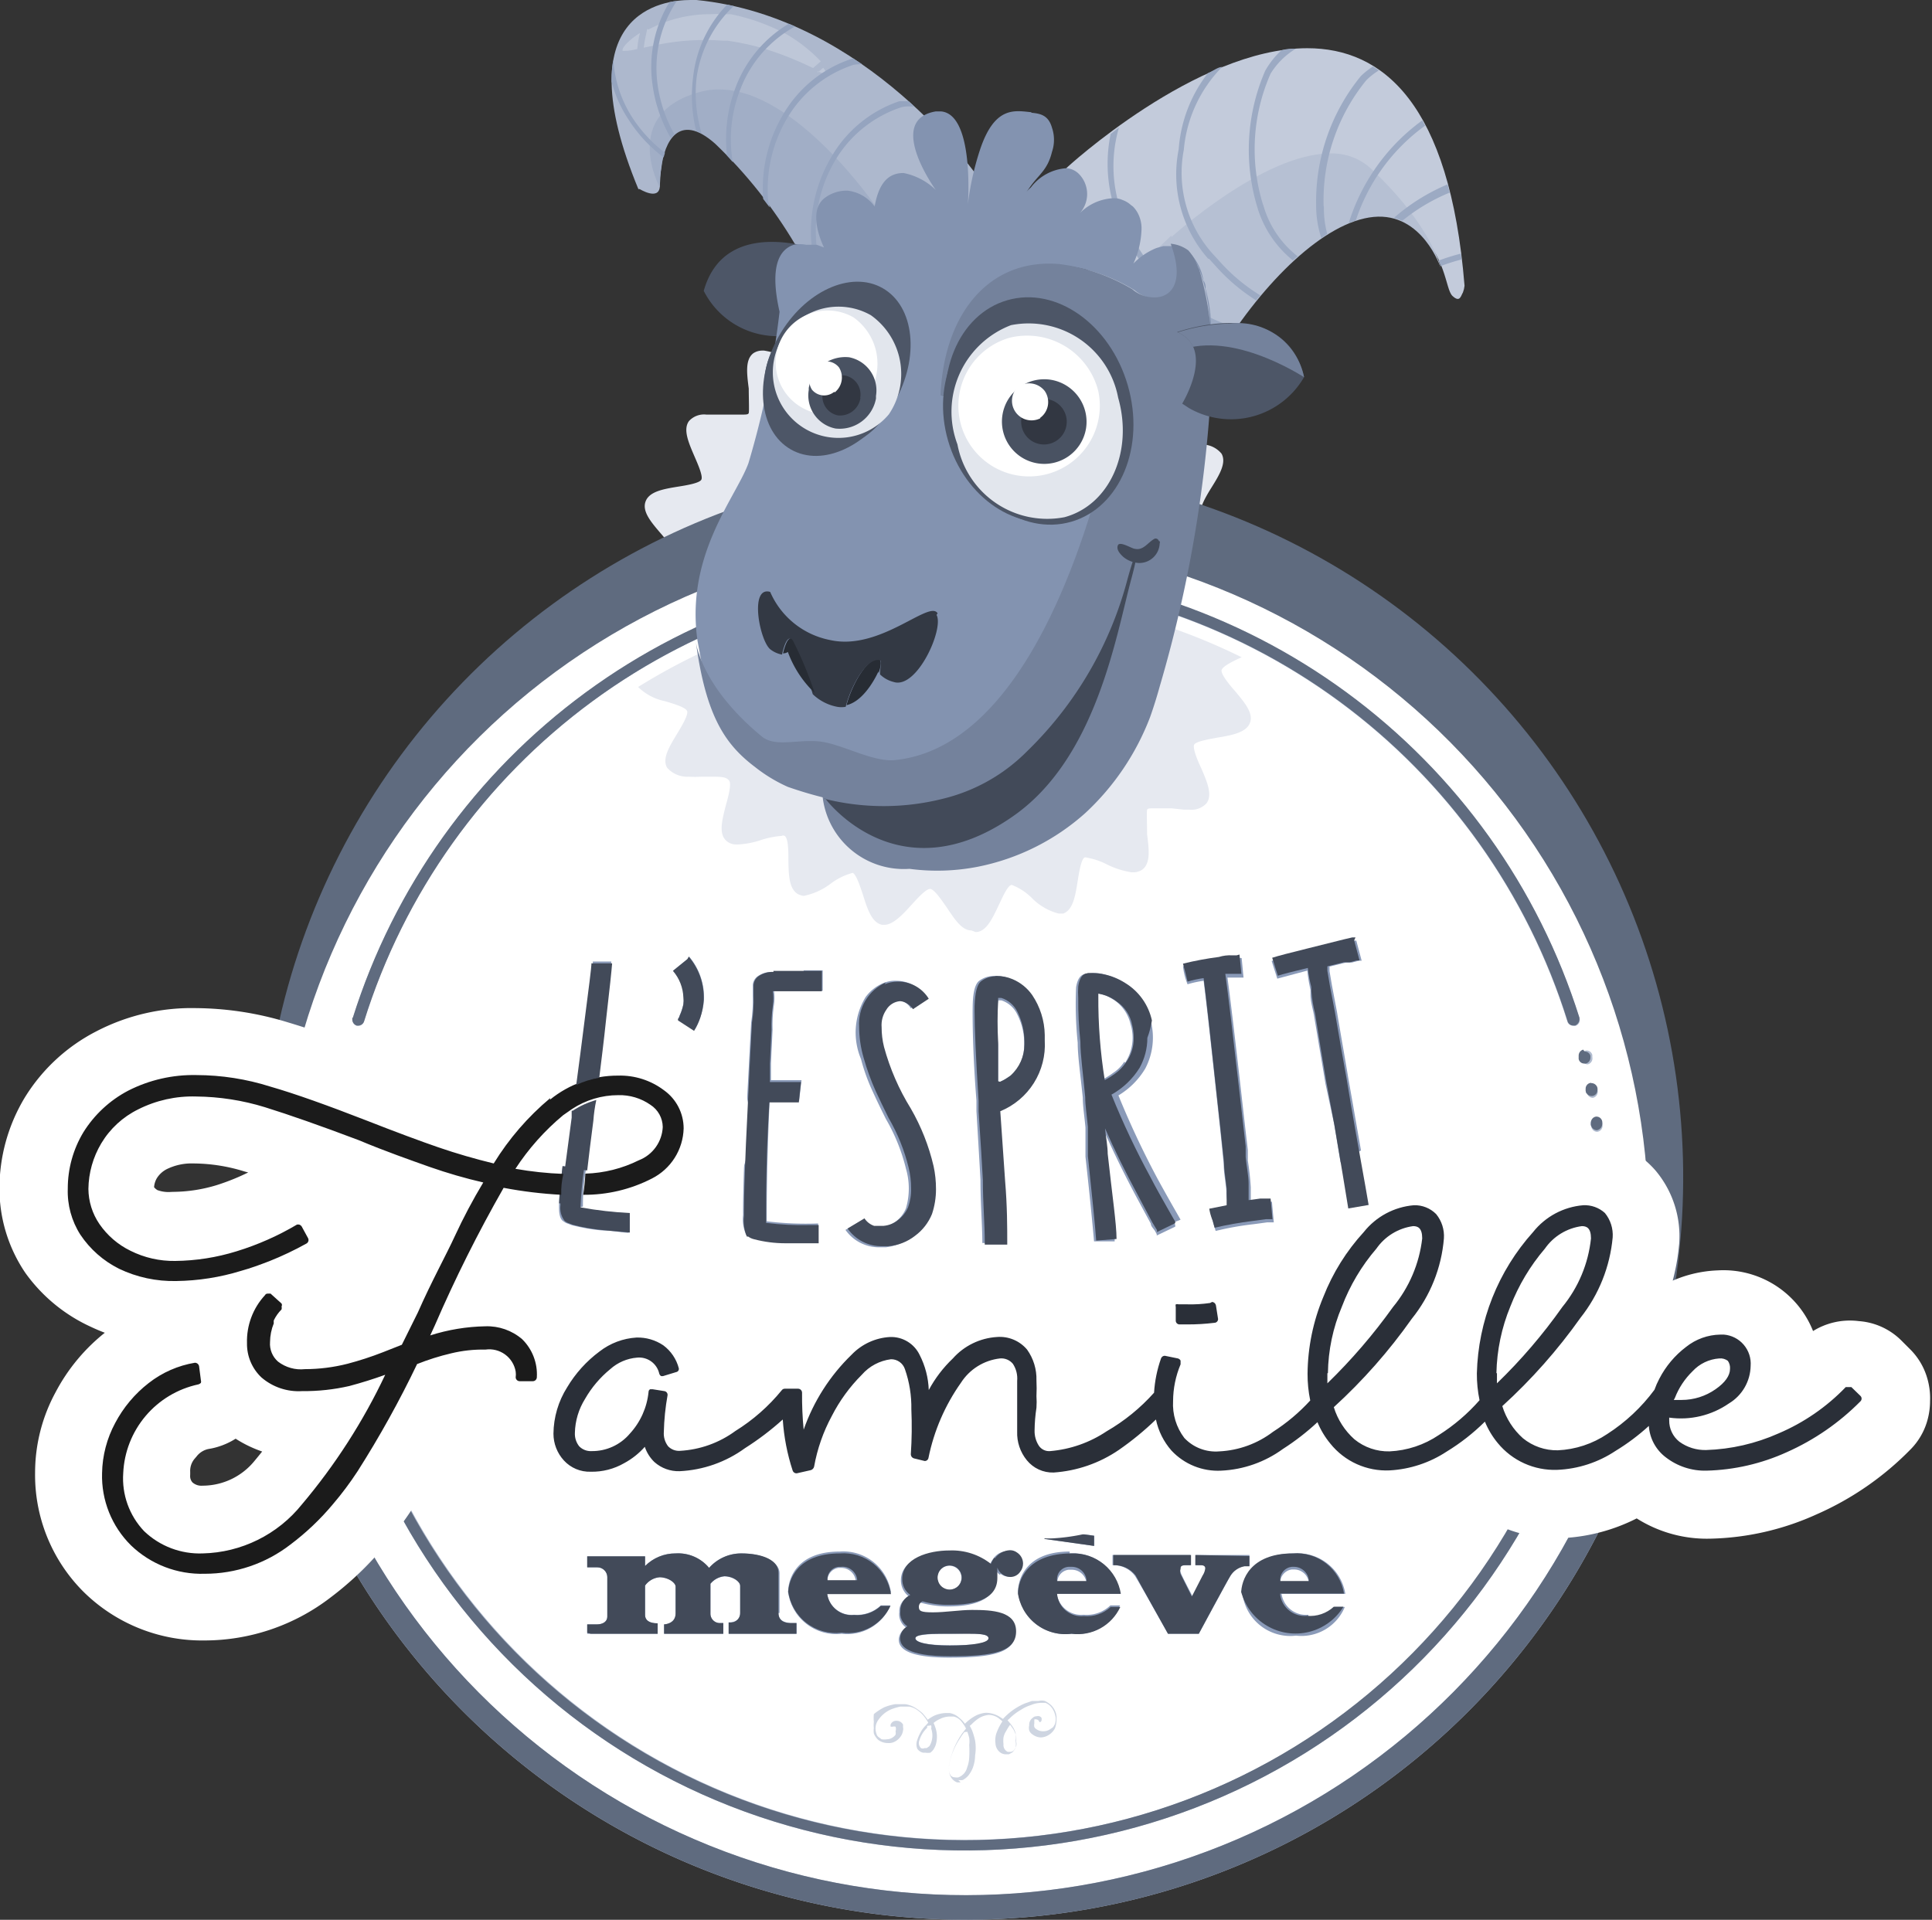
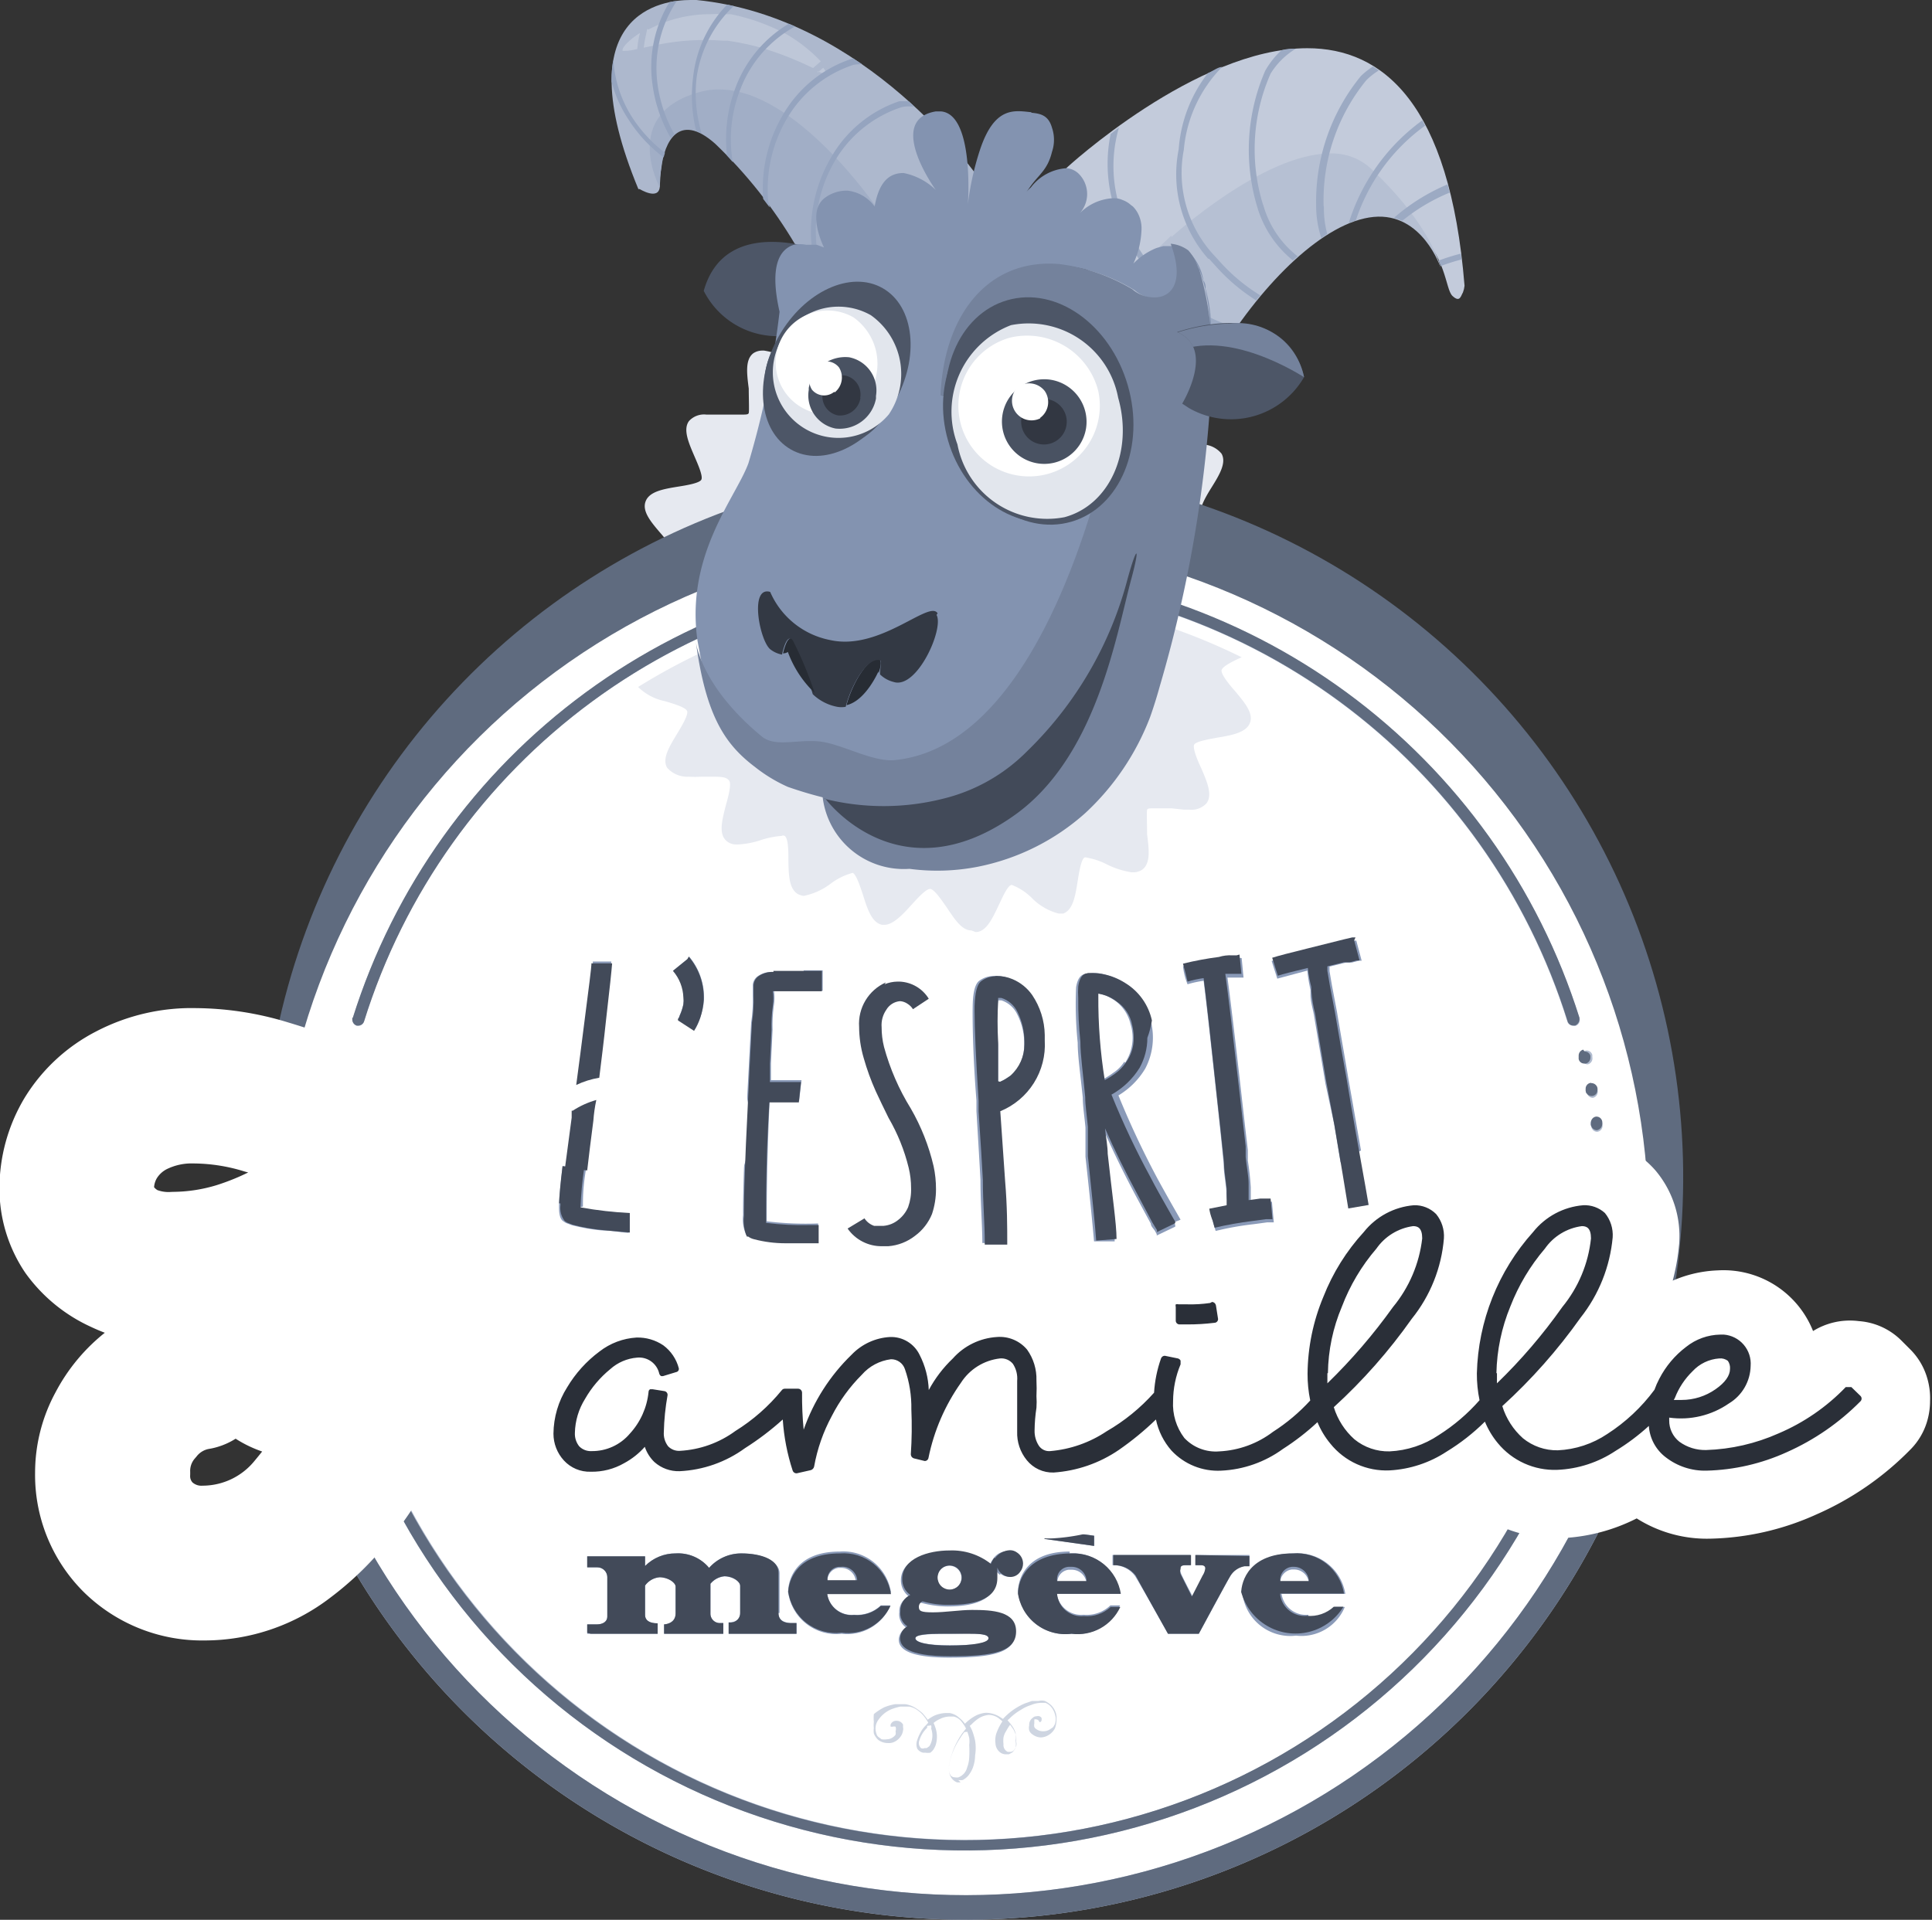
<svg xmlns="http://www.w3.org/2000/svg" xmlns:xlink="http://www.w3.org/1999/xlink" id="Calque_1" data-name="Calque 1" viewBox="0 0 72.12 71.68">
  <rect x="0" y="0" width="72.12" height="71.68" fill="#333333" stroke="none" />
  <defs>
    <clipPath id="clip-path">
      <path d="M12.08 44.45v.08a.24.24 0 0 0 .22.23.22.22 0 0 0 .23-.21v-.08a.24.24 0 0 0-.27-.18.24.24 0 0 0-.18.18" class="cls-1" />
    </clipPath>
    <clipPath id="clip-path-2">
      <path d="M12.15 43.16a.23.23 0 0 1 .23-.2.23.23 0 0 0-.23.2" class="cls-1" />
    </clipPath>
    <clipPath id="clip-path-3">
      <path d="M12.39 43a.23.23 0 0 0-.23.2v.09a.21.21 0 0 0 .2.22.23.23 0 0 0 .22-.2v-.1a.22.22 0 0 0-.21-.22Z" class="cls-1" />
    </clipPath>
    <clipPath id="clip-path-4" />
    <clipPath id="clip-path-5">
      <path d="M12.5 48.05a.22.22 0 0 0-.19.22v.1a.23.23 0 0 0 .22.2.23.23 0 0 0 .2-.22v-.11a.22.22 0 0 0-.22-.19Z" class="cls-1" />
    </clipPath>
    <clipPath id="clip-path-6" />
    <clipPath id="clip-path-7">
      <path d="M12.37 46.78a.23.23 0 0 0-.2.22v.1a.23.23 0 0 0 .23.2.22.22 0 0 0 .21-.22V47a.22.22 0 0 0-.22-.21Z" class="cls-1" />
    </clipPath>
    <clipPath id="clip-path-8">
      <path d="M12.3 45.51a.22.22 0 0 0-.22.22v.08a.22.22 0 0 0 .22.22.22.22 0 0 0 .22-.22v-.09a.22.22 0 0 0-.23-.21" class="cls-1" />
    </clipPath>
    <clipPath id="clip-path-9">
      <path d="M12.73 39.36a.21.21 0 0 1 .21-.17.21.21 0 0 0-.21.17" class="cls-1" />
    </clipPath>
    <clipPath id="clip-path-10">
      <path d="M12.78 39.36v.07a.23.23 0 0 0 .17.22H13a.23.23 0 0 0 .22-.17v-.13a.21.21 0 0 0-.22-.15.23.23 0 0 0-.22.17" class="cls-1" />
    </clipPath>
    <clipPath id="clip-path-11">
      <path d="M12.5 40.62a.23.23 0 0 1 .22-.18.23.23 0 0 0-.22.18" class="cls-1" />
    </clipPath>
    <clipPath id="clip-path-12">
      <path d="M12.72 40.43a.23.23 0 0 0-.22.18v.11a.23.23 0 0 0 .18.22.23.23 0 0 0 .23-.18v-.12a.23.23 0 0 0-.18-.22Z" class="cls-1" />
    </clipPath>
    <clipPath id="clip-path-13" />
    <clipPath id="clip-path-14">
      <path d="M12.7 49.31a.23.23 0 0 0-.18.22v.08a.23.23 0 0 0 .22.18.22.22 0 0 0 .18-.22v-.12a.23.23 0 0 0-.22-.17Z" class="cls-1" />
    </clipPath>
    <clipPath id="clip-path-15">
      <path d="M13.37 38.3a.24.24 0 0 0 .21-.14.24.24 0 0 1-.21.14m-.23-.22a.23.23 0 0 0 .16.21.23.23 0 0 1-.16-.21" class="cls-1" />
    </clipPath>
    <clipPath id="clip-path-16">
      <path d="M13.15 38v.07a.24.24 0 0 0 .16.22h.07a.23.23 0 0 0 .21-.15 23.53 23.53 0 0 1 44.93 0 .22.22 0 0 0 .21.15h.07a.27.27 0 0 0 .16-.22V38a24 24 0 0 0-45.79 0" class="cls-1" />
    </clipPath>
    <clipPath id="clip-path-17">
      <path d="M58.51 52.14c-.16.53-.35 1-.55 1.55h.49c.17-.47.34-.94.49-1.42v-.06a.24.24 0 0 0-.16-.22h-.06a.23.23 0 0 0-.21.16" class="cls-1" />
    </clipPath>
    <clipPath id="clip-path-18">
      <path d="M14 54.64a24 24 0 0 0 43.72.7 3.4 3.4 0 0 1-.46-.09 23.52 23.52 0 0 1-43-1.09c-.1.17-.2.32-.29.48" class="cls-1" />
    </clipPath>
    <clipPath id="clip-path-19">
      <path d="M59.57 44.46v.08a.22.22 0 0 0 .22.22.26.26 0 0 0 .23-.23v-.08a.23.23 0 0 0-.25-.21.23.23 0 0 0-.2.22" class="cls-1" />
    </clipPath>
    <clipPath id="clip-path-20">
      <path d="M59.72 43a.23.23 0 0 0-.2.22v.09a.22.22 0 0 0 .22.21.22.22 0 0 0 .26-.22v-.09a.21.21 0 0 0-.21-.21Z" class="cls-1" />
    </clipPath>
    <clipPath id="clip-path-21" />
    <clipPath id="clip-path-22">
      <path d="M59.58 41.69a.22.22 0 0 0-.19.22V42a.23.23 0 0 0 .22.2.24.24 0 0 0 .2-.23v-.1a.22.22 0 0 0-.22-.18" class="cls-1" />
    </clipPath>
    <clipPath id="clip-path-23" />
    <clipPath id="clip-path-24">
      <path d="M59.1 39.19a.23.23 0 0 0-.17.22v.13a.21.21 0 0 0 .21.17h.06a.23.23 0 0 0 .17-.22v-.07a.22.22 0 0 0-.22-.16Z" class="cls-1" />
    </clipPath>
    <clipPath id="clip-path-25" />
    <clipPath id="clip-path-26">
-       <path d="M59.38 40.43a.22.22 0 0 0-.19.22v.08a.23.23 0 0 0 .26.19.22.22 0 0 0 .18-.23v-.07a.23.23 0 0 0-.22-.18Z" class="cls-1" />
+       <path d="M59.38 40.43a.22.22 0 0 0-.19.22v.08a.23.23 0 0 0 .26.19.22.22 0 0 0 .18-.23v-.07a.23.23 0 0 0-.22-.18" class="cls-1" />
    </clipPath>
    <clipPath id="clip-path-27">
      <path d="M58.91 50.72a.23.23 0 0 1 .22-.17.23.23 0 0 0-.22.17" class="cls-1" />
    </clipPath>
    <clipPath id="clip-path-28">
      <path d="M59.13 50.55a.23.23 0 0 0-.22.17v.13a.23.23 0 0 0 .17.22h.05a.23.23 0 0 0 .22-.17v-.13a.21.21 0 0 0-.17-.21Z" class="cls-1" />
    </clipPath>
    <clipPath id="clip-path-29">
      <path d="M59.18 49.49a.23.23 0 0 1 .22-.17.23.23 0 0 0-.22.17" class="cls-1" />
    </clipPath>
    <clipPath id="clip-path-30">
      <path d="M59.39 49.31a.21.21 0 0 0-.21.17v.07a.22.22 0 0 0 .19.22.22.22 0 0 0 .22-.19v-.07a.22.22 0 0 0-.18-.22Z" class="cls-1" />
    </clipPath>
    <clipPath id="clip-path-31">
      <path d="M9.52 45.14V46l.5-.21.39-.18v-.44A25 25 0 0 1 10.6 42l-.85-.27a27 27 0 0 0-.21 3.39" class="cls-1" />
    </clipPath>
    <clipPath id="clip-path-32">
      <path d="m10 40.08.21.06.65.2a25.63 25.63 0 0 1 50.34 9.59 24 24 0 0 1-.66 2.66 6.7 6.7 0 0 0 .83-.85 3.6 3.6 0 0 1 .6-1.07 26.53 26.53 0 1 0-51.64-12.12c-.06.27-.12.53-.17.79s-.11.49-.15.74" class="cls-1" />
    </clipPath>
    <clipPath id="clip-path-33">
      <path d="M10.48 52.21a27 27 0 0 0 1 3.06l.34-.44c.1-.13.19-.27.29-.41-.27-.68-.5-1.37-.71-2.08a3.2 3.2 0 0 1-.92-.13" class="cls-1" />
    </clipPath>
    <clipPath id="clip-path-34">
      <path d="M60.6 54.59a6 6 0 0 1-.92.47 25.63 25.63 0 0 1-46.74 1.15c-.21.26-.43.5-.65.73a26.52 26.52 0 0 0 48.62-2.55l-.3.2" class="cls-1" />
    </clipPath>
    <clipPath id="clip-path-35">
      <path d="M39.82 6.28c-2.25 4.22 5.93 6.46 5.93 6.46 3.33-4.91 6-5.18 7-4.3 1.27 1.11 1.19 2.35 1.47 2.61s.31 0 .39-.13a1 1 0 0 0 .06-.25c-.55-6.83-3.06-8.87-5.87-8.87-4.16 0-9 4.48-9 4.48" class="cls-1" />
    </clipPath>
    <clipPath id="clip-path-36">
      <path d="m43.73 8.79-1.45 1.38 3.26 3c1.63-2.65 3.9-4.89 5.73-5.07s2.51 1.9 2.51 1.9-.32-1.56-2.61-3.71a2.13 2.13 0 0 0-1.52-.56c-2.5 0-5.92 3.12-5.92 3.12" class="cls-1" />
    </clipPath>
    <clipPath id="clip-path-37">
      <path d="M39.82 6.28c-2.25 4.22 5.93 6.46 5.93 6.46a17.5 17.5 0 0 1 2.62-3.08 7.4 7.4 0 0 1 .82-.66 3.87 3.87 0 0 1 2.5-.92 1.83 1.83 0 0 1 1 .37c1.21.82 1.23 2.35 1.51 2.61s.46-.38.46-.38c-.56-6.83-3.07-8.86-5.88-8.86-4.15 0-9 4.48-9 4.48" class="cls-1" />
    </clipPath>
    <clipPath id="clip-path-38">
      <path d="M23.88 7.06s.71.44.75-.09 0-6 5.39 2.6c1.41 2.25 2.53 3.12 3.41 3.17h.18c2.33-.15 2.88-6.15 2.88-6.15S32.38.63 26 0h-.23c-1 0-4.69.42-1.94 7.06" class="cls-1" />
    </clipPath>
    <clipPath id="clip-path-39">
      <path d="M26.18 3.42C23.11 4.21 24.63 7 24.63 7a3 3 0 0 1 .06-.74c.11-.94.64-2.1 2-.9a17.7 17.7 0 0 1 3 3.78l1.83.4 1.21-1.78s-3-4.42-5.88-4.42a2.5 2.5 0 0 0-.67.08" class="cls-1" />
    </clipPath>
    <clipPath id="clip-path-40">
      <path d="M30.52 2.66a.7.7 0 0 0 .24.08h.07a.35.35 0 0 0-.1-.21l-.21.18m-7.28-.81h.07a2 2 0 0 0 .48-.07 3 3 0 0 1 .1-.6c-.41.26-.64.52-.65.62m.92-.77c-.05.23-.1.46-.13.7l.57-.12a8.8 8.8 0 0 1 2.4-.14h.17a10 10 0 0 1 1.44.32 13 13 0 0 1 1.74.7l.29-.25a5.8 5.8 0 0 0-1.26-1 7.6 7.6 0 0 0-2.1-.76h-.31a3 3 0 0 0-.44 0 4.9 4.9 0 0 0-2.32.57" class="cls-1" />
    </clipPath>
    <clipPath id="clip-path-41">
      <path d="M23.88 7.06s.71.44.75-.09A4.7 4.7 0 0 1 25 5.2c.46-.6 1.11-.65 2.48 1A28.4 28.4 0 0 1 30 9.57c5.42 8.6 6.46-3 6.46-3S32.38.63 26 0h-.23c-1 0-4.69.42-1.95 7.05" class="cls-1" />
    </clipPath>
    <clipPath id="clip-path-42">
      <path d="M26.23 10.85a6.46 6.46 0 0 1 4.1-.85 1.08 1.08 0 0 1 .67-.53A6 6 0 0 0 28.77 9a2.4 2.4 0 0 0-2.54 1.82" class="cls-1" />
    </clipPath>
    <clipPath id="clip-path-43">
      <path d="M43.94 12.4c1.45.61.19 2.67.19 2.67a3.14 3.14 0 0 0 4.38-.73 2 2 0 0 0 .17-.26 2.51 2.51 0 0 0-2.75-2 6.8 6.8 0 0 0-2 .34" class="cls-1" />
    </clipPath>
    <clipPath id="clip-path-44">
      <path d="M30.89 59a.46.46 0 0 1 .42-.5h.08a.55.55 0 0 1 .61.5h-1.12m-1.46.4a1.8 1.8 0 0 0 2 1.56 1.75 1.75 0 0 0 1.82-1h-.36a1.3 1.3 0 0 1-1 .34.92.92 0 0 1-1-.78h2.38A1.79 1.79 0 0 0 31.35 58c-1.6 0-1.93 1-1.93 1.51" class="cls-1" />
    </clipPath>
    <clipPath id="clip-path-45">
      <path d="M39.46 59a.46.46 0 0 1 .43-.5H40a.55.55 0 0 1 .56.53h-1.1m-1.47.4A1.79 1.79 0 0 0 40 61a1.75 1.75 0 0 0 1.82-1h-.36a1.3 1.3 0 0 1-1 .34.91.91 0 0 1-1-.83h2.38A1.79 1.79 0 0 0 40 58c-1.65 0-2 1-2 1.5" class="cls-1" />
    </clipPath>
    <clipPath id="clip-path-46">
      <path d="M47.79 59a.48.48 0 0 1 .44-.5h.06a.56.56 0 0 1 .57.53h-1.07m-1.46.4a2.1 2.1 0 0 0 3.82.56h-.36a1.3 1.3 0 0 1-1 .34.92.92 0 0 1-1-.77v-.06h2.38a1.79 1.79 0 0 0-1.91-1.5c-1.6 0-1.93 1-1.93 1.51" class="cls-1" />
    </clipPath>
    <clipPath id="clip-path-47">
      <path d="M27.67 58a1.6 1.6 0 0 0-1.2.54 1.5 1.5 0 0 0-1.25-.54 1.6 1.6 0 0 0-1.14.47v-.36h-2.16v.41h.38a.37.37 0 0 1 .37.36v1.48c0 .19-.17.29-.39.29h-.36V61h2.63v-.39c-.32 0-.47-.12-.47-.31v-1.1a.74.74 0 0 1 .54-.31c.32 0 .6.2.6.35v1c0 .4-.43.41-.43.41V61H27v-.4h-.16a.35.35 0 0 1-.32-.37v-1.1a.77.77 0 0 1 .52-.28c.32 0 .59.2.59.36v1a.35.35 0 0 1-.33.37h-.1V61h2.53v-.4h-.19c-.12 0-.48 0-.48-.38v-1.48c.02-.48-.58-.74-1.39-.74" class="cls-1" />
    </clipPath>
    <clipPath id="clip-path-48">
      <path d="M44.62 58.06v.38h.2c.13 0 .17.05.17.12a.6.6 0 0 1-.1.27l-.4.78-.42-.84a.3.3 0 0 1 0-.19c0-.08 0-.14.2-.14h.19v-.38h-2.9v.38a1 1 0 0 1 .83.38C42.48 59 43.6 61 43.6 61h1.15s1.07-2 1.18-2.16a.77.77 0 0 1 .53-.36h.18v-.38Z" class="cls-1" />
    </clipPath>
    <clipPath id="clip-path-49">
      <path d="m38.99 57.46 1.85.26v-.38l-1.85-.25z" class="cls-1" />
    </clipPath>
    <clipPath id="clip-path-50">
      <path d="M36.1 61c.42 0 .8 0 .8.17s-.61.27-1.45.27-1.28-.12-1.28-.27.51-.17.91-.17h1M35 58.9a.45.45 0 1 1 .45.45.45.45 0 0 1-.45-.45m2.12-.74a.8.8 0 0 0-.13.23 2.35 2.35 0 0 0-1.55-.5c-.78 0-1.76.29-1.76 1.06a.71.71 0 0 0 .3.6.64.64 0 0 0-.37.6.59.59 0 0 0 .26.57.54.54 0 0 0-.27.44c0 .29.22.68 1.87.68s2.46-.18 2.46-.93-.88-.8-1.64-.8c-.45 0-1 .09-1.46.09s-.53-.05-.53-.21a.22.22 0 0 1 .14-.2 3.4 3.4 0 0 0 1 .13c.74 0 1.79-.12 1.79-1v-.39a.47.47 0 0 0 .19.25.48.48 0 0 0 .29.1.44.44 0 0 0 .37-.19.5.5 0 0 0 .11-.31.49.49 0 0 0-.22-.41.44.44 0 0 0-.27-.09.74.74 0 0 0-.56.3" class="cls-1" />
    </clipPath>
    <clipPath id="clip-path-51">
      <path d="M45.17 48.65a5 5 0 0 1-.86.05H44a.2.2 0 0 0-.11 0 .17.17 0 0 0 0 .1v.51a.14.14 0 0 0 .14.14h.3a8 8 0 0 0 1-.06.14.14 0 0 0 .14-.14l-.08-.51a.16.16 0 0 0-.14-.13" class="cls-1" />
    </clipPath>
    <clipPath id="clip-path-52">
      <path d="M20.92 44.93V45a.8.8 0 0 0 .16.59l.09.06.21.08a7 7 0 0 0 1.13.2l1 .09v-.73a14 14 0 0 1-1.84-.21 14 14 0 0 1 .13-1.42l-.8-.12c-.08.64-.12 1.1-.13 1.39" class="cls-1" />
    </clipPath>
    <clipPath id="clip-path-53">
-       <path d="M20.54 41a10 10 0 0 0-2.11 2.44c-.7-.17-1.39-.37-2.06-.6s-1.61-.58-2.68-1c-1.44-.56-2.66-1-3.6-1.27a9.2 9.2 0 0 0-2.76-.43 5.35 5.35 0 0 0-2.54.58 4.35 4.35 0 0 0-1.68 1.56 4.07 4.07 0 0 0-.58 2.1A3 3 0 0 0 3 46.1a3.75 3.75 0 0 0 1.44 1.27 4.7 4.7 0 0 0 2.14.46A8.6 8.6 0 0 0 9 47.45c.36-.1.71-.23 1.05-.36a12 12 0 0 0 1.39-.66.15.15 0 0 0 .06-.2l-.24-.44a.18.18 0 0 0-.1-.07h-.07a10.4 10.4 0 0 1-2.26 1 8 8 0 0 1-2.29.36 3.6 3.6 0 0 1-1.67-.38 3 3 0 0 1-1.16-1 2.36 2.36 0 0 1-.41-1.31 3.4 3.4 0 0 1 .48-1.7 3.3 3.3 0 0 1 1.38-1.27 4.5 4.5 0 0 1 2.16-.48 9 9 0 0 1 2.57.4c.9.28 2.07.69 3.5 1.23 1 .42 1.95.75 2.65 1a19 19 0 0 0 2 .58 21 21 0 0 0-1.06 2c-.33.72-.87 1.69-1.38 2.85l-.6 1.21-.71.28a12 12 0 0 1-1.32.43 6.5 6.5 0 0 1-1.59.2 1.4 1.4 0 0 1-1-.28.88.88 0 0 1-.3-.73 1.9 1.9 0 0 1 .14-.7.5.5 0 0 1 0-.11 1.5 1.5 0 0 1 .29-.41.2.2 0 0 0 0-.11.11.11 0 0 0 0-.11l-.41-.37H10a.11.11 0 0 0-.11.06 2.53 2.53 0 0 0-.67 1.79 1.72 1.72 0 0 0 .54 1.28 2.12 2.12 0 0 0 1.52.51 7.5 7.5 0 0 0 1.76-.19c.45-.12.9-.26 1.34-.42a22.2 22.2 0 0 1-3.11 4.84A4.89 4.89 0 0 1 7.57 58a3 3 0 0 1-2.19-.83A2.86 2.86 0 0 1 4.6 55a3.55 3.55 0 0 1 2.8-3.31.2.2 0 0 0 .1-.06.14.14 0 0 0 0-.09L7.43 51a.16.16 0 0 0-.15-.12 3.8 3.8 0 0 0-1.73.76 4.6 4.6 0 0 0-1.25 1.49A4.1 4.1 0 0 0 3.81 55a3.64 3.64 0 0 0 1.08 2.7 3.8 3.8 0 0 0 2.75 1.06 5.22 5.22 0 0 0 3.2-1.09 9.5 9.5 0 0 0 1.59-1.51 12 12 0 0 0 .92-1.23 38 38 0 0 0 2.22-4 9 9 0 0 1 1.27-.4 5 5 0 0 1 1.28-.14 1 1 0 0 1 1.13.82.8.8 0 0 1 0 .22.15.15 0 0 0 .15.14h.49a.15.15 0 0 0 .15-.15 1.84 1.84 0 0 0-.55-1.42 2 2 0 0 0-1.37-.48 7.2 7.2 0 0 0-2.06.34l.17-.37a52 52 0 0 1 2.57-5.14 16 16 0 0 0 2.15.26 3 3 0 0 1 .08-.78 13 13 0 0 1-1.79-.19 9 9 0 0 1 1.78-2l.33-.23a3.13 3.13 0 0 1 1.73-.52 2 2 0 0 1 1.2.36 1 1 0 0 1 .46.83 1.4 1.4 0 0 1-.89 1.24 4.8 4.8 0 0 1-2 .5 7 7 0 0 1-.08.79 5.5 5.5 0 0 0 2.57-.61 2.16 2.16 0 0 0 1.18-1.87 1.75 1.75 0 0 0-.73-1.42 2.72 2.72 0 0 0-1.72-.55 4 4 0 0 0-2.54.9" class="cls-1" />
-     </clipPath>
+       </clipPath>
    <clipPath id="clip-path-54">
      <path d="M21.34 41.47v.26c-.1.74-.18 1.37-.25 1.88l.83.09c.06-.5.13-1.12.23-1.86a5.5 5.5 0 0 1 .11-.77 3.2 3.2 0 0 0-.88.4m.7-5.56c0 .26-.11 1-.25 2.13-.11.89-.22 1.71-.32 2.47a3.2 3.2 0 0 1 .86-.27c.08-.66.17-1.36.25-2.13.14-1.2.21-1.88.23-2.14h-.77Z" class="cls-1" />
    </clipPath>
    <clipPath id="clip-path-55">
      <path d="m25.66 35.81-.54.44a1.6 1.6 0 0 1 .39 1 1 1 0 0 1 0 .25 2 2 0 0 1-.14.43.3.3 0 0 1-.06.12v.05l.6.39a3 3 0 0 0 .23-.49 2.6 2.6 0 0 0 .13-.67v-.1a2.33 2.33 0 0 0-.56-1.51Z" class="cls-1" />
    </clipPath>
    <clipPath id="clip-path-56">
      <path d="M28.87 36.29a.9.9 0 0 0-.57.17.44.44 0 0 0-.17.32v.4a5.5 5.5 0 0 1-.06 1c-.07 1.27-.12 2.28-.16 3.18-.1 1.94-.14 3.26-.14 3.94v.11a1.5 1.5 0 0 0 .11.76h.05a.6.6 0 0 0 .22.1 4.6 4.6 0 0 0 1.16.15h1.25v-.68h-.34a11 11 0 0 1-1.62-.08v-.43c0-.76 0-2.14.12-4.07h1.1l.08-.76h-1.16v-.68l.06-1.26a5.4 5.4 0 0 1 .05-.92 1.8 1.8 0 0 0 0-.53h1.83v-.76h-1.81" class="cls-1" />
    </clipPath>
    <clipPath id="clip-path-57">
      <path d="M33.07 36.68a1.69 1.69 0 0 0-1 1.66 4.2 4.2 0 0 0 .17 1.16 9 9 0 0 0 .45 1.24c.14.31.3.63.48 1a7 7 0 0 1 .75 1.86 3.2 3.2 0 0 1 .09.76 1.9 1.9 0 0 1-.11.71 1.2 1.2 0 0 1-.36.47 1 1 0 0 1-.56.23h-.35a.7.7 0 0 1-.36-.28l-.63.38a1.54 1.54 0 0 0 1.29.66h.23a1.85 1.85 0 0 0 1-.39 1.9 1.9 0 0 0 .63-.81 2.9 2.9 0 0 0 .15-.93 4 4 0 0 0-.09-.86 7.9 7.9 0 0 0-.85-2.15 8.7 8.7 0 0 1-1-2.3 3 3 0 0 1-.09-.74 1 1 0 0 1 .17-.64.66.66 0 0 1 .52-.33.56.56 0 0 1 .28.1.64.64 0 0 1 .2.2l.59-.39a1.34 1.34 0 0 0-1.09-.64h-.08a1.3 1.3 0 0 0-.48.1" class="cls-1" />
    </clipPath>
    <clipPath id="clip-path-58">
      <path d="M37.26 40.37v-1.46a14 14 0 0 1 0-1.54v-.11h.12a1 1 0 0 1 .6.52 2.5 2.5 0 0 1 .26 1.1V39a1.56 1.56 0 0 1-.51 1.15 1.6 1.6 0 0 1-.4.24m-.16-3.94a.92.92 0 0 0-.55.19c-.15.12-.22.42-.24.92v.2c0 .63.05 1.78.15 3.34v.4c.08 1.17.13 2 .16 2.57 0 .86.07 1.63.07 2.28v.12h.84c0-.65 0-1.43-.08-2.38l-.18-2.6A2.68 2.68 0 0 0 39 38.85v-.21a2.74 2.74 0 0 0-.47-1.49 1.7 1.7 0 0 0-.73-.59 1.5 1.5 0 0 0-.6-.12h-.06" class="cls-1" />
    </clipPath>
    <clipPath id="clip-path-59">
      <path d="M41 37.18v-.08a1.7 1.7 0 0 1 .3.08 1.4 1.4 0 0 1 .38.21 1.35 1.35 0 0 1 .58.87 2 2 0 0 1 .06.48 1.5 1.5 0 0 1-.29.93 1.6 1.6 0 0 1-.41.42 3 3 0 0 1-.38.24 19 19 0 0 1-.24-3.15m-.4-.84c-.2 0-.31.21-.35.49a3 3 0 0 0 0 .43 14 14 0 0 0 .08 1.63c0 .52.1 1.18.18 2.07 0 .31.06.68.1 1.11v1.09c.17 1.62.27 2.59.31 3.16l.76-.06c0-.55-.16-1.62-.33-3.18 0-.26-.06-.58-.1-.95.34.78.76 1.63 1.24 2.52l.53 1 .17.28V46l.68-.33v-.06l-.06-.1-.2-.35c-.24-.42-.47-.83-.65-1.18a30 30 0 0 1-1.47-3.11 2.9 2.9 0 0 0 1.05-1 2.3 2.3 0 0 0 .29-1.12 3.2 3.2 0 0 0 .17-.65 2.18 2.18 0 0 0-1-1.4 2.4 2.4 0 0 0-.78-.32 2 2 0 0 0-.4-.05h-.23" class="cls-1" />
    </clipPath>
    <clipPath id="clip-path-60">
      <path d="M46.16 35.67H46a1.4 1.4 0 0 0-.5.06 12 12 0 0 0-1.34.25c.06.22.12.44.17.67a4 4 0 0 1 .6-.13c.09.7.25 2.12.49 4.36.08.72.17 1.54.27 2.5 0 .3.06.62.1 1V45l-.65.13a2 2 0 0 0 .13.45l.07.26a13 13 0 0 1 1.4-.25l.52-.07h.24l-.07-.77h-.38l-.44.06v-.61c0-.3-.08-.66-.11-1v-.4c-.08-.74-.17-1.44-.24-2.1-.25-2.2-.42-3.61-.52-4.34h.6l-.07-.72Z" class="cls-1" />
    </clipPath>
    <clipPath id="clip-path-61">
      <path d="M50.6 35h-.12l-.3.07-.92.23-.48.12c-.65.16-1.07.27-1.29.34l.21.67c.19-.06.57-.16 1.12-.29a4.6 4.6 0 0 0 .13.71V37a5 5 0 0 0 .14.84c.14.89.28 1.72.41 2.5l.31 1.66c.24 1.4.41 2.44.52 3.12l.76-.13c-.13-.78-.36-2-.67-3.8l-.15-.9c-.14-.78-.29-1.61-.44-2.51l-.19-1-.09-.53v-.17l.61-.15h.22l.27-.07h.1l-.2-.75Z" class="cls-1" />
    </clipPath>
    <clipPath id="clip-path-62">
      <path d="M62.52 52.2a2.8 2.8 0 0 1 .66-1 1.5 1.5 0 0 1 1-.48.46.46 0 0 1 .32.09.46.46 0 0 1 .08.3c0 .25-.18.51-.54.76a2.2 2.2 0 0 1-1.27.4h-.29m-12.91-1a6.6 6.6 0 0 1 .52-2.48 7.3 7.3 0 0 1 1.29-2.17 2 2 0 0 1 1.37-.84c.17 0 .34.06.34.46A4.9 4.9 0 0 1 52 48.8a21 21 0 0 1-2.45 2.85v-.38m6.31 0a6.9 6.9 0 0 1 .52-2.49 7.5 7.5 0 0 1 1.29-2.16 2 2 0 0 1 1.38-.84c.17 0 .34.06.34.46a4.83 4.83 0 0 1-1.07 2.56 20 20 0 0 1-2.44 2.85v-.38M57.23 46a8.2 8.2 0 0 0-2.1 5.28 4.8 4.8 0 0 0 .1 1 7 7 0 0 1-1.52 1.3 3.57 3.57 0 0 1-1.84.61 2 2 0 0 1-1.31-.45 2.65 2.65 0 0 1-.77-1.2 20.3 20.3 0 0 0 2.91-3.3 5.5 5.5 0 0 0 1.2-3 1.3 1.3 0 0 0-.29-.91 1.12 1.12 0 0 0-.83-.33 2.67 2.67 0 0 0-1.87 1 7.8 7.8 0 0 0-1.51 2.42 7.6 7.6 0 0 0-.59 2.87 4.8 4.8 0 0 0 .1 1 7 7 0 0 1-1.39 1.17 3.6 3.6 0 0 1-2 .73 1.61 1.61 0 0 1-1.31-.5 2.08 2.08 0 0 1-.42-1.38 3.6 3.6 0 0 1 .28-1.37v-.14a.16.16 0 0 0-.1-.08l-.49-.1a.15.15 0 0 0-.14.1 4.7 4.7 0 0 0-.26 1.28 7.2 7.2 0 0 1-1.77 1.44 4.46 4.46 0 0 1-2.11.74.46.46 0 0 1-.42-.2 1 1 0 0 1-.16-.57 6 6 0 0 1 .07-.85 3 3 0 0 0 0-.43 6 6 0 0 0 0-.59 1.88 1.88 0 0 0-.35-1.15 1.33 1.33 0 0 0-1.13-.47 2.4 2.4 0 0 0-1.64.8 4.7 4.7 0 0 0-.9 1.18 3.1 3.1 0 0 0-.34-1.31 1.18 1.18 0 0 0-1.11-.67 2.15 2.15 0 0 0-1.43.66 7.2 7.2 0 0 0-1.79 2.8 13 13 0 0 1-.06-1.38.15.15 0 0 0-.15-.15h-.49a.14.14 0 0 0-.12.06 7 7 0 0 1-1.73 1.52 3.85 3.85 0 0 1-2.07.74.56.56 0 0 1-.44-.17.78.78 0 0 1-.16-.53 9 9 0 0 1 .14-1.38.14.14 0 0 0-.12-.15l-.44-.07h-.09a.11.11 0 0 0-.06.1 2.7 2.7 0 0 1-.7 1.56 1.84 1.84 0 0 1-1.43.65.6.6 0 0 1-.46-.18.75.75 0 0 1-.16-.5 2.5 2.5 0 0 1 .38-1.27 4 4 0 0 1 .94-1.11 1.7 1.7 0 0 1 1-.43.77.77 0 0 1 .83.6.16.16 0 0 0 .07.09h.07l.49-.15a.12.12 0 0 0 .1-.14 1.55 1.55 0 0 0-.58-.86 1.7 1.7 0 0 0-1-.29 2.5 2.5 0 0 0-1.38.52 4.6 4.6 0 0 0-1.21 1.34 3.3 3.3 0 0 0-.51 1.73 1.48 1.48 0 0 0 .39 1 1.3 1.3 0 0 0 1 .42 2.4 2.4 0 0 0 1.25-.32 2.8 2.8 0 0 0 .77-.61 1.4 1.4 0 0 0 .36.57 1.35 1.35 0 0 0 .94.34 4.5 4.5 0 0 0 2.44-.86A10.5 10.5 0 0 0 29.22 53a7.8 7.8 0 0 0 .37 1.91.15.15 0 0 0 .15.1l.53-.12a.18.18 0 0 0 .12-.13 6.3 6.3 0 0 1 .66-1.89 6.1 6.1 0 0 1 1.12-1.54 1.73 1.73 0 0 1 1.09-.58.54.54 0 0 1 .52.37 4.3 4.3 0 0 1 .24 1.5A15 15 0 0 1 34 54.3a.16.16 0 0 0 .11.15l.41.1a.14.14 0 0 0 .14-.12 7.4 7.4 0 0 1 1.21-2.8 2 2 0 0 1 1.46-.91.56.56 0 0 1 .48.2 1 1 0 0 1 .16.64v1.89a1.6 1.6 0 0 0 .36 1.07 1.24 1.24 0 0 0 1 .46 4.9 4.9 0 0 0 2.43-.84A11 11 0 0 0 43.15 53a2.55 2.55 0 0 0 .58 1.16 2.37 2.37 0 0 0 1.86.75 4.24 4.24 0 0 0 2.3-.81 9 9 0 0 0 1.29-1 3.1 3.1 0 0 0 .48.8 2.68 2.68 0 0 0 2.22 1 4.3 4.3 0 0 0 2.12-.7 7.8 7.8 0 0 0 1.43-1.12 3.1 3.1 0 0 0 .48.8 2.74 2.74 0 0 0 2.22 1 4.24 4.24 0 0 0 2.18-.71 8 8 0 0 0 1.24-.93 1.6 1.6 0 0 0 .63 1.17 2.38 2.38 0 0 0 1.52.5 7.7 7.7 0 0 0 3-.69 9 9 0 0 0 2.75-1.9.14.14 0 0 0 0-.2l-.34-.33h-.21a7.6 7.6 0 0 1-2.51 1.73 7.2 7.2 0 0 1-2.7.62 1.63 1.63 0 0 1-1-.31 1 1 0 0 1-.38-.8v-.1a3.15 3.15 0 0 0 2.23-.53 1.67 1.67 0 0 0 .81-1.4 1.09 1.09 0 0 0-1-1.17h-.13a2.1 2.1 0 0 0-1.28.46 3.5 3.5 0 0 0-1 1.19 3 3 0 0 0-.18.41A6.7 6.7 0 0 1 60 53.54a3.6 3.6 0 0 1-1.85.61 2 2 0 0 1-1.3-.45 2.65 2.65 0 0 1-.77-1.2A20.4 20.4 0 0 0 59 49.2a5.66 5.66 0 0 0 1.2-3 1.3 1.3 0 0 0-.29-.91 1.12 1.12 0 0 0-.81-.29 2.67 2.67 0 0 0-1.87 1" class="cls-1" />
    </clipPath>
    <linearGradient id="Dégradé_sans_nom_264" x1="-1073.16" x2="-1071.14" y1="562.77" y2="562.77" gradientTransform="matrix(.65 0 0 .68 21.72 -338.19)" gradientUnits="userSpaceOnUse">
      <stop offset="0" stop-color="#b0bbcf" />
      <stop offset="1" stop-color="#5f6b7f" />
    </linearGradient>
    <linearGradient id="Dégradé_sans_nom_265" x1="-2129.75" x2="-2125.46" y1="1463.55" y2="1463.55" gradientTransform="matrix(.31 0 0 .29 -22.19 -381.38)" gradientUnits="userSpaceOnUse">
      <stop offset="0" stop-color="#fff" />
      <stop offset="1" stop-color="#8393b0" />
    </linearGradient>
    <linearGradient xlink:href="#Dégradé_sans_nom_264" id="Dégradé_sans_nom_264-2" x1="-1067.26" x2="-1065.25" y1="561.9" y2="561.9" gradientTransform="matrix(.65 0 0 .68 22.23 -338.87)" />
    <linearGradient xlink:href="#Dégradé_sans_nom_265" id="Dégradé_sans_nom_265-2" x1="2388.41" x2="2389.41" y1="22705.16" y2="22705.16" gradientTransform="matrix(.03 0 0 .02 -56.95 -406.05)" />
    <linearGradient xlink:href="#Dégradé_sans_nom_264" id="Dégradé_sans_nom_264-3" x1="-1062.36" x2="-1060.36" y1="561.34" y2="561.34" gradientTransform="matrix(.66 0 0 .68 22.73 -333.41)" />
    <linearGradient xlink:href="#Dégradé_sans_nom_265" id="Dégradé_sans_nom_265-3" x1="4925.88" x2="4926.88" y1="45497.98" y2="45497.98" gradientTransform="matrix(.01 0 0 .01 -58.95 -408.2)" />
    <linearGradient xlink:href="#Dégradé_sans_nom_264" id="Dégradé_sans_nom_264-4" x1="-1065.49" x2="-1063.49" y1="561.62" y2="561.62" gradientTransform="matrix(.65 0 0 .68 22.34 -334.86)" />
    <linearGradient xlink:href="#Dégradé_sans_nom_264" id="Dégradé_sans_nom_264-5" x1="-1071.5" x2="-1069.48" y1="562.49" y2="562.49" gradientTransform="matrix(.65 0 0 .68 21.85 -336.73)" />
    <linearGradient xlink:href="#Dégradé_sans_nom_265" id="Dégradé_sans_nom_265-4" x1="-2039.38" x2="-2035.29" y1="1519.06" y2="1519.06" gradientTransform="matrix(.32 0 0 .28 -19.6 -386.06)" />
    <linearGradient xlink:href="#Dégradé_sans_nom_264" id="Dégradé_sans_nom_264-6" x1="-1055.25" x2="-1053.26" y1="561.05" y2="561.05" gradientTransform="matrix(.66 0 0 .68 24.05 -342.06)" />
    <linearGradient xlink:href="#Dégradé_sans_nom_265" id="Dégradé_sans_nom_265-5" x1="-2284.06" x2="-2279.44" y1="1579.31" y2="1579.31" gradientTransform="matrix(.28 0 0 .27 -24.69 -385.89)" />
    <linearGradient xlink:href="#Dégradé_sans_nom_264" id="Dégradé_sans_nom_264-7" x1="-1060.52" x2="-1058.52" y1="561.33" y2="561.33" gradientTransform="matrix(.66 0 0 .68 23.3 -341.02)" />
    <linearGradient xlink:href="#Dégradé_sans_nom_265" id="Dégradé_sans_nom_265-6" x1="-2066.61" x2="-2062.46" y1="1516.19" y2="1516.19" gradientTransform="matrix(.32 0 0 .28 -20.45 -375.14)" />
    <linearGradient xlink:href="#Dégradé_sans_nom_264" id="Dégradé_sans_nom_264-8" x1="-1057.29" x2="-1055.3" y1="561.06" y2="561.06" gradientTransform="matrix(.66 0 0 .68 23.54 -331.95)" />
    <linearGradient xlink:href="#Dégradé_sans_nom_265" id="Dégradé_sans_nom_265-7" x1="-1372.43" x2="-1369.77" y1="1003.59" y2="1003.59" gradientTransform="matrix(.49 0 0 .41 2.76 -373.27)" />
    <linearGradient xlink:href="#Dégradé_sans_nom_264" id="Dégradé_sans_nom_264-9" x1="-141.03" x2="-141.01" y1="-95.82" y2="-95.82" gradientTransform="matrix(48.39 0 0 37.1 6149.41 3584.63)" />
    <linearGradient xlink:href="#Dégradé_sans_nom_264" id="Dégradé_sans_nom_264-10" x1="-456.39" x2="-455.61" y1="121.37" y2="121.37" gradientTransform="matrix(1.7 0 0 1.99 201.51 -188.67)" />
    <linearGradient xlink:href="#Dégradé_sans_nom_264" id="Dégradé_sans_nom_264-11" x1="-141.85" x2="-141.82" y1="-94.77" y2="-94.77" gradientTransform="matrix(45.51 0 0 34.18 5780.58 3300.73)" />
    <linearGradient xlink:href="#Dégradé_sans_nom_264" id="Dégradé_sans_nom_264-12" x1="-1144.23" x2="-1142.21" y1="562.49" y2="562.49" gradientTransform="matrix(.65 0 0 .68 69.34 -338)" />
    <linearGradient xlink:href="#Dégradé_sans_nom_264" id="Dégradé_sans_nom_264-13" x1="-1139.51" x2="-1137.5" y1="561.91" y2="561.91" gradientTransform="matrix(.65 0 0 .68 69.47 -338.88)" />
    <linearGradient xlink:href="#Dégradé_sans_nom_265" id="Dégradé_sans_nom_265-8" x1="-2219.67" x2="-2215.51" y1="1462.93" y2="1462.93" gradientTransform="matrix(.32 0 0 .29 26.46 -382.47)" />
    <linearGradient xlink:href="#Dégradé_sans_nom_264" id="Dégradé_sans_nom_264-14" x1="-1134.97" x2="-1132.97" y1="561.62" y2="561.62" gradientTransform="matrix(.66 0 0 .68 69.81 -339.95)" />
    <linearGradient xlink:href="#Dégradé_sans_nom_265" id="Dégradé_sans_nom_265-9" x1="-2202.08" x2="-2197.96" y1="1521.09" y2="1521.09" gradientTransform="matrix(.32 0 0 .28 26.17 -386.63)" />
    <linearGradient xlink:href="#Dégradé_sans_nom_264" id="Dégradé_sans_nom_264-15" x1="-1124.93" x2="-1122.94" y1="553.91" y2="553.91" gradientTransform="matrix(.66 0 0 .69 70.15 -342.73)" />
    <linearGradient xlink:href="#Dégradé_sans_nom_265" id="Dégradé_sans_nom_265-10" x1="-2210" x2="-2205.85" y1="1465.58" y2="1465.58" gradientTransform="matrix(.32 0 0 .29 26.3 -384.49)" />
    <linearGradient xlink:href="#Dégradé_sans_nom_264" id="Dégradé_sans_nom_264-16" x1="-1127.76" x2="-1125.77" y1="561.05" y2="561.05" gradientTransform="matrix(.66 0 0 .68 70.2 -340.82)" />
    <linearGradient xlink:href="#Dégradé_sans_nom_265" id="Dégradé_sans_nom_265-11" x1="-2189.61" x2="-2185.5" y1="1521.12" y2="1521.12" gradientTransform="matrix(.32 0 0 .28 26.15 -375.27)" />
    <linearGradient xlink:href="#Dégradé_sans_nom_264" id="Dégradé_sans_nom_264-17" x1="-1124.07" x2="-1122.08" y1="561.05" y2="561.05" gradientTransform="matrix(.66 0 0 .68 70.19 -330.7)" />
    <linearGradient xlink:href="#Dégradé_sans_nom_265" id="Dégradé_sans_nom_265-12" x1="-2210.52" x2="-2206.38" y1="1466.31" y2="1466.31" gradientTransform="matrix(.32 0 0 .29 26.35 -375.83)" />
    <linearGradient xlink:href="#Dégradé_sans_nom_264" id="Dégradé_sans_nom_264-18" x1="-1129.64" x2="-1127.64" y1="561.05" y2="561.05" gradientTransform="matrix(.66 0 0 .68 70.09 -331.95)" />
    <linearGradient xlink:href="#Dégradé_sans_nom_264" id="Dégradé_sans_nom_264-19" x1="-309.41" x2="-308.97" y1=".15" y2=".15" gradientTransform="matrix(2.99 0 0 4.22 318.21 43.21)" />
    <linearGradient xlink:href="#Dégradé_sans_nom_264" id="Dégradé_sans_nom_264-20" x1="-138.05" x2="-138.03" y1="-99.81" y2="-99.81" gradientTransform="matrix(62.44 0 0 55.12 7945.65 5537.4)" />
    <linearGradient xlink:href="#Dégradé_sans_nom_264" id="Dégradé_sans_nom_264-21" x1="-308.16" x2="-307.71" y1="22.41" y2="22.41" gradientTransform="matrix(2.95 0 0 3.49 314.82 -24.45)" />
    <linearGradient xlink:href="#Dégradé_sans_nom_264" id="Dégradé_sans_nom_264-22" x1="-140.29" x2="-140.27" y1="-96.3" y2="-96.3" gradientTransform="matrix(50.92 0 0 38.58 6473.54 3778.09)" />
    <linearGradient id="Dégradé_sans_nom_263" x1="-216.09" x2="-215.98" y1="-90.54" y2="-90.54" gradientTransform="matrix(12.37 0 0 17.96 1965.51 1633.39)" gradientUnits="userSpaceOnUse">
      <stop offset="0" stop-color="#adb8cd" />
      <stop offset=".98" stop-color="#c3cbdb" />
      <stop offset="1" stop-color="#c3cbdb" />
    </linearGradient>
    <linearGradient id="Dégradé_sans_nom_262" x1="-258.55" x2="-258.4" y1="-82.03" y2="-82.03" gradientTransform="matrix(8.44 0 0 12.11 1464.63 1002.85)" gradientUnits="userSpaceOnUse">
      <stop offset="0" stop-color="#a1aec6" />
      <stop offset=".98" stop-color="#b6c0d3" />
      <stop offset="1" stop-color="#b6c0d3" />
    </linearGradient>
    <linearGradient id="Dégradé_sans_nom_261" x1="-204.71" x2="-204.62" y1="-88.84" y2="-88.84" gradientTransform="matrix(14.01 0 0 16.38 2158.29 1461.62)" gradientUnits="userSpaceOnUse">
      <stop offset="0" stop-color="#c3cbdb" />
      <stop offset=".02" stop-color="#c3cbdb" />
      <stop offset="1" stop-color="#adb8cd" />
    </linearGradient>
    <linearGradient id="Dégradé_sans_nom_260" x1="-284.95" x2="-284.76" y1="-76.73" y2="-76.73" gradientTransform="matrix(6.97 0 0 10.06 1256.66 778.29)" gradientUnits="userSpaceOnUse">
      <stop offset="0" stop-color="#b6c0d3" />
      <stop offset=".02" stop-color="#b6c0d3" />
      <stop offset="1" stop-color="#a1aec6" />
    </linearGradient>
    <linearGradient id="Dégradé_sans_nom_259" x1="-251.63" x2="-251.43" y1="-47.1" y2="-47.1" gradientTransform="matrix(6.49 0 0 7.38 966.56 349.15)" gradientUnits="userSpaceOnUse">
      <stop offset="0" stop-color="#d0d7e2" />
      <stop offset=".02" stop-color="#d0d7e2" />
      <stop offset="1" stop-color="#bec7d8" />
    </linearGradient>
    <linearGradient id="Dégradé_sans_nom_258" x1="-217.87" x2="-217.6" y1="67.99" y2="67.99" gradientTransform="matrix(4.85 0 0 2.18 392.39 -138.28)" gradientUnits="userSpaceOnUse">
      <stop offset="0" stop-color="#73819a" />
      <stop offset=".26" stop-color="#586376" />
      <stop offset="1" stop-color="#8393b0" />
    </linearGradient>
    <linearGradient id="Dégradé_sans_nom_256" x1="-379.96" x2="-379.62" y1="-26.57" y2="-26.57" gradientTransform="matrix(3.9 0 0 4.46 813.94 177.97)" gradientUnits="userSpaceOnUse">
      <stop offset="0" stop-color="#8999b7" />
      <stop offset="1" stop-color="#424a59" />
    </linearGradient>
    <linearGradient xlink:href="#Dégradé_sans_nom_256" id="Dégradé_sans_nom_256-2" x1="-382.16" x2="-381.82" y1="-26.57" y2="-26.57" gradientTransform="matrix(3.9 0 0 4.46 822.51 177.97)" />
    <linearGradient xlink:href="#Dégradé_sans_nom_256" id="Dégradé_sans_nom_256-3" x1="-384.23" x2="-383.9" y1="-26.7" y2="-26.7" gradientTransform="matrix(3.9 0 0 4.46 831.02 178.55)" />
    <linearGradient xlink:href="#Dégradé_sans_nom_256" id="Dégradé_sans_nom_256-4" x1="-330.42" x2="-330.15" y1="-64.5" y2="-64.5" gradientTransform="matrix(4.82 0 0 8.35 926.82 598.02)" />
    <linearGradient xlink:href="#Dégradé_sans_nom_256" id="Dégradé_sans_nom_256-5" x1="-373.65" x2="-373.33" y1="-43.79" y2="-43.79" gradientTransform="matrix(4.05 0 0 5.66 846.14 307.34)" />
    <linearGradient xlink:href="#Dégradé_sans_nom_256" id="Dégradé_sans_nom_256-6" x1="-1061.52" x2="-1060.28" y1="78.73" y2="78.73" gradientTransform="matrix(1.06 0 0 1.95 460.04 -96.11)" />
    <linearGradient xlink:href="#Dégradé_sans_nom_256" id="Dégradé_sans_nom_256-7" x1="-326.48" x2="-326.22" y1="-40.56" y2="-40.56" gradientTransform="matrix(4.97 0 0 5.39 955.53 278.47)" />
    <linearGradient id="Dégradé_sans_nom_257" x1="-149.25" x2="-149.2" y1="-88.5" y2="-88.5" gradientTransform="matrix(67.04 0 0 18.62 8322.71 1697.26)" gradientUnits="userSpaceOnUse">
      <stop offset="0" stop-color="#424a59" />
      <stop offset="1" stop-color="#1b1b1b" />
    </linearGradient>
    <linearGradient id="Dégradé_sans_nom_255" x1="-758.14" x2="-757.24" y1="123.88" y2="123.88" gradientTransform="matrix(1.46 0 0 1.79 432.8 -172.67)" gradientUnits="userSpaceOnUse">
      <stop offset="0" stop-color="#424a59" />
      <stop offset="1" stop-color="#2a2f38" />
    </linearGradient>
    <linearGradient xlink:href="#Dégradé_sans_nom_256" id="Dégradé_sans_nom_256-8" x1="-405.98" x2="-405.58" y1="7.66" y2="7.66" gradientTransform="matrix(3.31 0 0 3.43 679.68 18.54)" />
    <linearGradient xlink:href="#Dégradé_sans_nom_257" id="Dégradé_sans_nom_257-2" x1="-161" x2="-160.95" y1="-93.71" y2="-93.71" gradientTransform="matrix(26.84 0 0 28.84 3646.71 2751.94)" />
    <linearGradient xlink:href="#Dégradé_sans_nom_256" id="Dégradé_sans_nom_256-9" x1="-227.53" x2="-227.39" y1="-30.88" y2="-30.88" gradientTransform="matrix(9.29 0 0 5.16 1444.17 199.78)" />
    <linearGradient xlink:href="#Dégradé_sans_nom_256" id="Dégradé_sans_nom_256-10" x1="-430.96" x2="-430.53" y1="77.52" y2="77.52" gradientTransform="matrix(3.07 0 0 2.14 652.16 -128.69)" />
    <linearGradient xlink:href="#Dégradé_sans_nom_256" id="Dégradé_sans_nom_256-11" x1="-215.34" x2="-215.22" y1="-47.7" y2="-47.7" gradientTransform="matrix(10.67 0 0 6.6 1627.89 356.23)" />
    <linearGradient xlink:href="#Dégradé_sans_nom_256" id="Dégradé_sans_nom_256-12" x1="-217.62" x2="-217.5" y1="-48.83" y2="-48.83" gradientTransform="matrix(10.44 0 0 6.7 1602.66 368.72)" />
    <linearGradient xlink:href="#Dégradé_sans_nom_256" id="Dégradé_sans_nom_256-13" x1="-219.41" x2="-219.28" y1="-43.25" y2="-43.25" gradientTransform="matrix(10.29 0 0 6.14 1586.83 306.99)" />
    <linearGradient xlink:href="#Dégradé_sans_nom_256" id="Dégradé_sans_nom_256-14" x1="-215.55" x2="-215.43" y1="-54.03" y2="-54.03" gradientTransform="matrix(10.8 0 0 7.37 1656.5 439.56)" />
    <linearGradient xlink:href="#Dégradé_sans_nom_256" id="Dégradé_sans_nom_256-15" x1="-215.02" x2="-214.9" y1="-51.47" y2="-51.47" gradientTransform="matrix(10.9 0 0 7.03 1673.76 402.69)" />
    <linearGradient xlink:href="#Dégradé_sans_nom_256" id="Dégradé_sans_nom_256-16" x1="-216.12" x2="-216" y1="-52.76" y2="-52.76" gradientTransform="matrix(10.81 0 0 7.18 1665.03 418.95)" />
    <linearGradient xlink:href="#Dégradé_sans_nom_255" id="Dégradé_sans_nom_255-2" x1="-158.01" x2="-157.96" y1="-99.48" y2="-99.48" gradientTransform="matrix(30.53 0 0 48.33 4150.28 4857.69)" />
    <style>.cls-1{fill:none}.cls-2{fill:#fff}.cls-3{fill:#e6e9f0}.cls-4{fill:#b0bbcf}.cls-77{fill:#9caac3}.cls-86{fill:#95a4bf}.cls-87{fill:#4d5667}.cls-91{fill:#74829c}.cls-92{fill:#e2e6ed}.cls-93{fill:#424a59}.cls-94{fill:#495262}.cls-95{fill:#323742}.cls-96{fill:#272c34}.cls-99{fill:#8a9ab8}.cls-114{fill:#414957}</style>
  </defs>
  <g id="Groupe_8855" data-name="Groupe 8855">
    <g id="Groupe_8706" data-name="Groupe 8706">
      <path id="Tracé_19809" d="M62.36 45.18A26.17 26.17 0 1 1 36.2 19a26.17 26.17 0 0 1 26.16 26.18" class="cls-2" data-name="Tracé 19809" />
      <path id="Tracé_19810" d="M36.26 34.74c-.36 0-.63-.43-.92-.86-.19-.27-.46-.68-.62-.69-.16 0-.48.36-.7.6s-.65.74-1 .74h-.09c-.39-.08-.55-.59-.72-1.13-.1-.3-.25-.76-.38-.81A2.4 2.4 0 0 0 31 33a2.45 2.45 0 0 1-1 .45.7.7 0 0 1-.2-.06c-.35-.19-.36-.72-.37-1.28 0-.32 0-.81-.14-.9a.11.11 0 0 0-.11 0 3.3 3.3 0 0 0-.76.15 3.2 3.2 0 0 1-.87.17h-.07a.54.54 0 0 1-.38-.15c-.28-.27-.14-.78 0-1.33.09-.31.21-.78.12-.9S27 29 26.62 29h-.44a4 4 0 0 1-.47 0 1 1 0 0 1-.81-.34c-.19-.34.09-.79.38-1.27.17-.28.42-.7.37-.84s-.52-.28-.83-.37a2 2 0 0 1-1-.53 23.21 23.21 0 0 1 22.53-1.11c-.29.13-.73.34-.75.49s.28.52.5.77c.36.43.7.83.56 1.19s-.66.46-1.21.55c-.32.06-.8.14-.87.26s.12.59.26.88c.22.51.43 1 .2 1.31a.76.76 0 0 1-.65.24h-.2l-.46-.05h-.61c-.22 0-.28 0-.3.06s0 .59 0 .91c.07.56.14 1.08-.18 1.32a.6.6 0 0 1-.34.1h-.06a3.2 3.2 0 0 1-.91-.29 2.6 2.6 0 0 0-.77-.26.1.1 0 0 0-.08 0c-.12.07-.2.55-.25.87-.09.56-.17 1.08-.54 1.22h-.17a2.15 2.15 0 0 1-1-.58 2.2 2.2 0 0 0-.75-.49c-.15 0-.35.47-.49.76-.24.51-.47 1-.86 1" class="cls-3" data-name="Tracé 19810" />
      <path id="Tracé_19811" d="M47 20.49a27 27 0 0 0-21.9 0 5 5 0 0 0-.44-.58c-.36-.42-.7-.82-.56-1.19s.66-.46 1.21-.55c.32-.05.8-.13.87-.26s-.13-.58-.26-.88c-.22-.51-.43-1-.2-1.31a.76.76 0 0 1 .65-.24h1.27c.22 0 .29 0 .31-.06s0-.59 0-.91c-.07-.56-.14-1.08.17-1.32a.6.6 0 0 1 .34-.1h.06a3 3 0 0 1 .91.3 3 3 0 0 0 .77.26h.08c.13-.07.2-.55.25-.87.09-.55.17-1.08.54-1.22h.17a2.15 2.15 0 0 1 1 .58 2 2 0 0 0 .75.49c.14 0 .34-.47.48-.76.24-.51.47-1 .86-1h.07c.36 0 .63.43.92.87.19.27.46.68.62.69.15 0 .48-.37.7-.61s.65-.73 1-.73h.1c.39.09.55.59.72 1.13.1.31.25.77.38.82a2.4 2.4 0 0 0 .8-.39 2.45 2.45 0 0 1 1-.45.7.7 0 0 1 .2.06c.35.19.36.72.37 1.28 0 .32 0 .81.14.9h.11a4 4 0 0 0 .76-.16 3.2 3.2 0 0 1 .87-.18h.07a.6.6 0 0 1 .38.16c.28.27.14.79 0 1.32-.08.32-.21.79-.12.9s.1.1.46.12h.91a.94.94 0 0 1 .81.34c.19.34-.08.79-.38 1.27-.17.27-.42.7-.37.83s.52.28.83.38c.54.17 1 .32 1.13.71a.5.5 0 0 1 0 .29" class="cls-3" data-name="Tracé 19811" />
      <path id="Tracé_19812" d="m10.22 40.14.65.21a25.63 25.63 0 1 1 50.38 9.43 25 25 0 0 1-.69 2.82 6.6 6.6 0 0 0 .82-.85 1.1 1.1 0 0 1 .17-.4 4.4 4.4 0 0 1 .44-.68 26.53 26.53 0 0 0-51.88-11.13 3 3 0 0 1-.11.55l.22.06" class="cls-4" data-name="Tracé 19812" />
      <path id="Tracé_19813" d="M9.53 46q.47-.18.9-.39v-.44a25 25 0 0 1 .19-3.1l-.85-.27a27 27 0 0 0-.21 3.39V46" class="cls-4" data-name="Tracé 19813" />
      <path id="Tracé_19814" d="M60.61 54.59a7 7 0 0 1-.93.47 25.63 25.63 0 0 1-46.74 1.15c-.21.25-.43.5-.65.73a26.52 26.52 0 0 0 48.62-2.55z" class="cls-4" data-name="Tracé 19814" />
      <path id="Tracé_19815" d="M11.45 52.34a3 3 0 0 1-.93-.13 25 25 0 0 0 1 3.06c.21-.26.42-.55.63-.85-.27-.68-.5-1.37-.71-2.08" class="cls-4" data-name="Tracé 19815" />
      <path id="Tracé_19816" d="M12.72 49.83a.23.23 0 0 1-.22-.18v-.08a.23.23 0 0 1 .18-.26.24.24 0 0 1 .27.18v.07a.24.24 0 0 1-.18.27m-.2-1.26a.24.24 0 0 1-.23-.2v-.07a.23.23 0 0 1 .17-.26.22.22 0 0 1 .25.19v.08a.22.22 0 0 1-.19.25m-.14-1.26a.22.22 0 0 1-.22-.21V47a.22.22 0 0 1 .21-.23.23.23 0 0 1 .23.2V47a.26.26 0 0 1-.21.25M12.31 46a.22.22 0 0 1-.22-.22v-.07a.22.22 0 0 1 .21-.23.22.22 0 0 1 .24.2v.08a.22.22 0 0 1-.21.23m0-1.27a.26.26 0 0 1-.23-.23v-.08a.23.23 0 0 1 .46 0v.08a.24.24 0 0 1-.23.22m.07-1.27a.23.23 0 0 1-.21-.25v-.07a.22.22 0 0 1 .23-.21.25.25 0 0 1 .21.24v.08a.22.22 0 0 1-.22.21m.3-2.45a.23.23 0 0 1-.18-.26v-.08a.23.23 0 0 1 .29-.15.22.22 0 0 1 .16.23v.08a.22.22 0 0 1-.22.18m.24-1.28a.23.23 0 0 1-.17-.27v-.08a.22.22 0 0 1 .27-.16.23.23 0 0 1 .17.27v.07a.26.26 0 0 1-.22.18" class="cls-4" data-name="Tracé 19816" />
      <path id="Tracé_19817" d="M58.73 38.3a.23.23 0 0 1-.22-.15 23.53 23.53 0 0 0-44.93 0 .22.22 0 0 1-.26.15.23.23 0 0 1-.15-.28 24 24 0 0 1 45.79 0 .22.22 0 0 1-.14.28h-.07" class="cls-4" data-name="Tracé 19817" />
      <path id="Tracé_19818" d="M58.79 52a.23.23 0 0 0-.28.15c-.16.53-.35 1-.55 1.55h.49c.17-.46.34-.93.49-1.41a.23.23 0 0 0-.15-.29" class="cls-4" data-name="Tracé 19818" />
      <path id="Tracé_19819" d="M57.29 55.26a23.53 23.53 0 0 1-43-1.1c-.1.17-.19.33-.29.48a24 24 0 0 0 43.72.7 3.4 3.4 0 0 1-.46-.09" class="cls-4" data-name="Tracé 19819" />
      <path id="Tracé_19820" d="M59 51.07a.23.23 0 0 1-.17-.27v-.08a.21.21 0 0 1 .27-.15.23.23 0 0 1 .16.26v.07a.23.23 0 0 1-.22.18m.28-1.24a.24.24 0 0 1-.18-.27v-.07a.22.22 0 0 1 .44.08v.08a.23.23 0 0 1-.22.18m.23-5.29v-.07a.22.22 0 0 1 .21-.23.22.22 0 0 1 .23.21v.08a.24.24 0 0 1-.22.23.22.22 0 0 1-.22-.22m-.07-1.26v-.09a.22.22 0 0 1 .18-.2.22.22 0 0 1 .25.19v.09a.24.24 0 0 1-.2.25.23.23 0 0 1-.23-.21M59.37 42a.23.23 0 0 1 .19-.26.24.24 0 0 1 .26.2V42a.23.23 0 0 1-.2.26.23.23 0 0 1-.22-.2m-.2-1.25v-.07a.24.24 0 0 1 .18-.27.23.23 0 0 1 .26.19v.07a.23.23 0 0 1-.18.26.23.23 0 0 1-.22-.18M59 39.57v-.07a.23.23 0 0 1 .17-.27.22.22 0 0 1 .27.16v.08a.23.23 0 0 1-.17.27.23.23 0 0 1-.22-.17" class="cls-4" data-name="Tracé 19820" />
    </g>
    <g id="Groupe_8708" data-name="Groupe 8708" style="clip-path:url(#clip-path)">
      <g id="Groupe_8707" data-name="Groupe 8707">
        <path id="Rectangle_2787" d="M11.98 44.15h.65v.68h-.65z" data-name="Rectangle 2787" style="fill:url(#Dégradé_sans_nom_264)" transform="rotate(-28.83 12.3 44.5)" />
      </g>
    </g>
    <g id="Groupe_8710" data-name="Groupe 8710" style="clip-path:url(#clip-path-2)">
      <g id="Groupe_8709" data-name="Groupe 8709">
        <path id="Rectangle_2788" d="M12.12 42.9h.31v.29h-.31z" data-name="Rectangle 2788" style="fill:url(#Dégradé_sans_nom_265)" transform="rotate(-28.83 12.28 43.06)" />
      </g>
    </g>
    <g id="Groupe_8712" data-name="Groupe 8712" style="clip-path:url(#clip-path-3)">
      <g id="Groupe_8711" data-name="Groupe 8711">
        <path id="Rectangle_2789" d="M12.05 42.89h.65v.68h-.65z" data-name="Rectangle 2789" style="fill:url(#Dégradé_sans_nom_264-2)" transform="rotate(-28.83 12.37 43.22)" />
      </g>
    </g>
    <g id="Groupe_8714" data-name="Groupe 8714" style="clip-path:url(#clip-path-4)">
      <g id="Groupe_8713" data-name="Groupe 8713">
        <path id="Rectangle_2790" d="M12.47 48.04h.03v.02h-.03z" data-name="Rectangle 2790" style="fill:url(#Dégradé_sans_nom_265-2)" transform="rotate(-28.9 12.49 48.06)" />
      </g>
    </g>
    <g id="Groupe_8716" data-name="Groupe 8716" style="clip-path:url(#clip-path-5)">
      <g id="Groupe_8715" data-name="Groupe 8715">
        <path id="Rectangle_2791" d="M12.18 47.97h.66v.68h-.66z" data-name="Rectangle 2791" style="fill:url(#Dégradé_sans_nom_264-3)" transform="rotate(-28.82 12.5 48.31)" />
      </g>
    </g>
    <g id="Groupe_8718" data-name="Groupe 8718" style="clip-path:url(#clip-path-6)">
      <g id="Groupe_8717" data-name="Groupe 8717">
        <path id="Rectangle_2792" d="M12.35 46.77h.01v.01h-.01z" data-name="Rectangle 2792" style="fill:url(#Dégradé_sans_nom_265-3)" transform="rotate(-28.9 12.36 46.78)" />
      </g>
    </g>
    <g id="Groupe_8720" data-name="Groupe 8720" style="clip-path:url(#clip-path-7)">
      <g id="Groupe_8719" data-name="Groupe 8719">
        <path id="Rectangle_2793" d="M12.04 46.7h.65v.68h-.65z" data-name="Rectangle 2793" style="fill:url(#Dégradé_sans_nom_264-4)" transform="rotate(-28.83 12.36 47.04)" />
      </g>
    </g>
    <g id="Groupe_8726" data-name="Groupe 8726" style="clip-path:url(#clip-path-8)">
      <g id="Groupe_8725" data-name="Groupe 8725">
        <path id="Rectangle_2795" d="M11.98 45.43h.65v.68h-.65z" data-name="Rectangle 2795" style="fill:url(#Dégradé_sans_nom_264-5)" transform="rotate(-28.84 12.3 45.77)" />
      </g>
    </g>
    <g id="Groupe_8728" data-name="Groupe 8728" style="clip-path:url(#clip-path-9)">
      <g id="Groupe_8727" data-name="Groupe 8727">
        <path id="Rectangle_2796" d="M12.75 39.13h.32v.28h-.32z" data-name="Rectangle 2796" style="fill:url(#Dégradé_sans_nom_265-4)" transform="rotate(-28.84 12.91 39.27)" />
      </g>
    </g>
    <g id="Groupe_8730" data-name="Groupe 8730" style="clip-path:url(#clip-path-10)">
      <g id="Groupe_8729" data-name="Groupe 8729">
        <path id="Rectangle_2797" d="M12.66 39.11h.66v.68h-.66z" data-name="Rectangle 2797" style="fill:url(#Dégradé_sans_nom_264-6)" transform="rotate(-28.84 13 39.45)" />
      </g>
    </g>
    <g id="Groupe_8732" data-name="Groupe 8732" style="clip-path:url(#clip-path-11)">
      <g id="Groupe_8731" data-name="Groupe 8731">
        <path id="Rectangle_2798" d="M12.47 40.39h.28v.27h-.28z" data-name="Rectangle 2798" style="fill:url(#Dégradé_sans_nom_265-5)" transform="rotate(-28.84 12.61 40.52)" />
      </g>
    </g>
    <g id="Groupe_8734" data-name="Groupe 8734" style="clip-path:url(#clip-path-12)">
      <g id="Groupe_8733" data-name="Groupe 8733">
        <path id="Rectangle_2799" d="M12.39 40.35h.66v.68h-.66z" data-name="Rectangle 2799" style="fill:url(#Dégradé_sans_nom_264-7)" transform="rotate(-28.84 12.71 40.69)" />
      </g>
    </g>
    <g id="Groupe_8736" data-name="Groupe 8736" style="clip-path:url(#clip-path-13)">
      <g id="Groupe_8735" data-name="Groupe 8735">
        <path id="Rectangle_2800" d="M12.64 49.25h.32v.28h-.32z" data-name="Rectangle 2800" style="fill:url(#Dégradé_sans_nom_265-6)" transform="rotate(-28.82 12.8 49.38)" />
      </g>
    </g>
    <g id="Groupe_8738" data-name="Groupe 8738" style="clip-path:url(#clip-path-14)">
      <g id="Groupe_8737" data-name="Groupe 8737">
        <path id="Rectangle_2801" d="M12.39 49.23h.66v.68h-.66z" data-name="Rectangle 2801" style="fill:url(#Dégradé_sans_nom_264-8)" transform="rotate(-28.84 12.71 49.56)" />
      </g>
    </g>
    <g id="Groupe_8740" data-name="Groupe 8740" style="clip-path:url(#clip-path-15)">
      <g id="Groupe_8739" data-name="Groupe 8739">
        <path id="Rectangle_2802" d="M13.12 37.99h.49v.41h-.49z" data-name="Rectangle 2802" style="fill:url(#Dégradé_sans_nom_265-7)" transform="rotate(-28.83 13.37 38.2)" />
      </g>
    </g>
    <g id="Groupe_8742" data-name="Groupe 8742" style="clip-path:url(#clip-path-16)">
      <g id="Groupe_8741" data-name="Groupe 8741">
        <path id="Rectangle_2803" d="M11.85 11.18h48.39v37.1H11.85z" data-name="Rectangle 2803" style="fill:url(#Dégradé_sans_nom_264-9)" transform="rotate(-28.84 36.04 29.73)" />
      </g>
    </g>
    <g id="Groupe_8744" data-name="Groupe 8744" style="clip-path:url(#clip-path-17)">
      <g id="Groupe_8743" data-name="Groupe 8743">
        <path id="Rectangle_2804" d="M57.61 51.85h1.7v1.99h-1.7z" data-name="Rectangle 2804" style="fill:url(#Dégradé_sans_nom_264-10)" transform="rotate(-28.82 58.46 52.86)" />
      </g>
    </g>
    <g id="Groupe_8746" data-name="Groupe 8746" style="clip-path:url(#clip-path-18)">
      <g id="Groupe_8745" data-name="Groupe 8745">
        <path id="Rectangle_2805" d="M13.13 44.54h45.51v34.18H13.13z" data-name="Rectangle 2805" style="fill:url(#Dégradé_sans_nom_264-11)" transform="rotate(-28.84 35.9 61.64)" />
      </g>
    </g>
    <g id="Groupe_8748" data-name="Groupe 8748" style="clip-path:url(#clip-path-19)">
      <g id="Groupe_8747" data-name="Groupe 8747">
        <path id="Rectangle_2806" d="M59.47 44.15h.65v.68h-.65z" data-name="Rectangle 2806" style="fill:url(#Dégradé_sans_nom_264-12)" transform="rotate(-28.84 59.8 44.48)" />
      </g>
    </g>
    <g id="Groupe_8754" data-name="Groupe 8754" style="clip-path:url(#clip-path-20)">
      <g id="Groupe_8753" data-name="Groupe 8753">
        <path id="Rectangle_2808" d="M59.4 42.89h.65v.68h-.65z" data-name="Rectangle 2808" style="fill:url(#Dégradé_sans_nom_264-13)" transform="rotate(-28.82 59.72 43.22)" />
      </g>
    </g>
    <g id="Groupe_8756" data-name="Groupe 8756" style="clip-path:url(#clip-path-21)">
      <g id="Groupe_8755" data-name="Groupe 8755">
        <path id="Rectangle_2809" d="M59.52 41.64h.32v.29h-.32z" data-name="Rectangle 2809" style="fill:url(#Dégradé_sans_nom_265-8)" transform="rotate(-28.84 59.68 41.78)" />
      </g>
    </g>
    <g id="Groupe_8758" data-name="Groupe 8758" style="clip-path:url(#clip-path-22)">
      <g id="Groupe_8757" data-name="Groupe 8757">
        <path id="Rectangle_2810" d="M59.25 41.61h.66v.68h-.66z" data-name="Rectangle 2810" style="fill:url(#Dégradé_sans_nom_264-14)" transform="rotate(-28.82 59.59 41.95)" />
      </g>
    </g>
    <g id="Groupe_8760" data-name="Groupe 8760" style="clip-path:url(#clip-path-23)">
      <g id="Groupe_8759" data-name="Groupe 8759">
        <path id="Rectangle_2811" d="M59.03 39.13h.32v.28h-.32z" data-name="Rectangle 2811" style="fill:url(#Dégradé_sans_nom_265-9)" transform="rotate(-28.82 59.2 39.27)" />
      </g>
    </g>
    <g id="Groupe_8762" data-name="Groupe 8762" style="clip-path:url(#clip-path-24)">
      <g id="Groupe_8761" data-name="Groupe 8761">
        <path id="Rectangle_2812" d="M58.78 39.12h.66v.69h-.66z" data-name="Rectangle 2812" style="fill:url(#Dégradé_sans_nom_264-15)" transform="rotate(-28.83 59.12 39.46)" />
      </g>
    </g>
    <g id="Groupe_8764" data-name="Groupe 8764" style="clip-path:url(#clip-path-25)">
      <g id="Groupe_8763" data-name="Groupe 8763">
        <path id="Rectangle_2813" d="M59.31 40.38h.32v.29h-.32z" data-name="Rectangle 2813" style="fill:url(#Dégradé_sans_nom_265-10)" transform="rotate(-28.83 59.47 40.52)" />
      </g>
    </g>
    <g id="Groupe_8766" data-name="Groupe 8766" style="clip-path:url(#clip-path-26)">
      <g id="Groupe_8765" data-name="Groupe 8765">
        <path id="Rectangle_2814" d="M59.05 40.35h.66v.68h-.66z" data-name="Rectangle 2814" style="fill:url(#Dégradé_sans_nom_264-16)" transform="rotate(-28.84 59.38 40.69)" />
      </g>
    </g>
    <g id="Groupe_8768" data-name="Groupe 8768" style="clip-path:url(#clip-path-27)">
      <g id="Groupe_8767" data-name="Groupe 8767">
        <path id="Rectangle_2815" d="M58.89 50.5h.32v.28h-.32z" data-name="Rectangle 2815" style="fill:url(#Dégradé_sans_nom_265-11)" transform="rotate(-28.82 59.05 50.65)" />
      </g>
    </g>
    <g id="Groupe_8770" data-name="Groupe 8770" style="clip-path:url(#clip-path-28)">
      <g id="Groupe_8769" data-name="Groupe 8769">
        <path id="Rectangle_2816" d="M58.79 50.47h.66v.68h-.66z" data-name="Rectangle 2816" style="fill:url(#Dégradé_sans_nom_264-17)" transform="rotate(-28.84 59.12 50.82)" />
      </g>
    </g>
    <g id="Groupe_8772" data-name="Groupe 8772" style="clip-path:url(#clip-path-29)">
      <g id="Groupe_8771" data-name="Groupe 8771">
        <path id="Rectangle_2817" d="M59.15 49.25h.32v.29h-.32z" data-name="Rectangle 2817" style="fill:url(#Dégradé_sans_nom_265-12)" transform="rotate(-28.84 59.32 49.4)" />
      </g>
    </g>
    <g id="Groupe_8774" data-name="Groupe 8774" style="clip-path:url(#clip-path-30)">
      <g id="Groupe_8773" data-name="Groupe 8773">
        <path id="Rectangle_2818" d="M59.06 49.22h.66v.68h-.66z" data-name="Rectangle 2818" style="fill:url(#Dégradé_sans_nom_264-18)" transform="rotate(-28.84 59.38 49.56)" />
      </g>
    </g>
    <g id="Groupe_8776" data-name="Groupe 8776" style="clip-path:url(#clip-path-31)">
      <g id="Groupe_8775" data-name="Groupe 8775">
        <path id="Rectangle_2819" d="M8.58 41.75h2.99v4.22H8.58z" data-name="Rectangle 2819" style="fill:url(#Dégradé_sans_nom_264-19)" transform="rotate(-28.84 10.07 43.87)" />
      </g>
    </g>
    <g id="Groupe_8778" data-name="Groupe 8778" style="clip-path:url(#clip-path-32)">
      <g id="Groupe_8777" data-name="Groupe 8777">
        <path id="Rectangle_2820" d="M5.07 8.05h62.44v55.12H5.07z" data-name="Rectangle 2820" style="fill:url(#Dégradé_sans_nom_264-20)" transform="rotate(-28.84 36.28 35.62)" />
      </g>
    </g>
    <g id="Groupe_8780" data-name="Groupe 8780" style="clip-path:url(#clip-path-33)">
      <g id="Groupe_8779" data-name="Groupe 8779">
        <path id="Rectangle_2821" d="M9.84 52h2.95v3.49H9.84z" data-name="Rectangle 2821" style="fill:url(#Dégradé_sans_nom_264-21)" transform="rotate(-28.84 11.33 53.74)" />
      </g>
    </g>
    <g id="Groupe_8782" data-name="Groupe 8782" style="clip-path:url(#clip-path-34)">
      <g id="Groupe_8781" data-name="Groupe 8781">
        <path id="Rectangle_2822" d="M11.14 43.74h50.92v38.58H11.14z" data-name="Rectangle 2822" style="fill:url(#Dégradé_sans_nom_264-22)" transform="rotate(-28.84 36.6 63.02)" />
      </g>
    </g>
    <g id="Groupe_8784" data-name="Groupe 8784" style="clip-path:url(#clip-path-35)">
      <g id="Groupe_8783" data-name="Groupe 8783">
        <path id="Rectangle_2823" d="M39.92-1.71h12.37v17.96H39.92z" data-name="Rectangle 2823" style="fill:url(#Dégradé_sans_nom_263)" transform="rotate(-85.06 46.1 7.27)" />
      </g>
    </g>
    <g id="Groupe_8786" data-name="Groupe 8786" style="clip-path:url(#clip-path-36)">
      <g id="Groupe_8785" data-name="Groupe 8785">
        <path id="Rectangle_2824" d="M43.8 3.35h8.44v12.11H43.8z" data-name="Rectangle 2824" style="fill:url(#Dégradé_sans_nom_262)" transform="rotate(-85.06 48.02 9.41)" />
      </g>
    </g>
    <g id="Groupe_8787" data-name="Groupe 8787">
      <path id="Tracé_19861" d="m45.13 9.66.22.24a7 7 0 0 0 1.55 1.32c0-.05.1-.13.15-.19a6.7 6.7 0 0 1-1.53-1.28l-.23-.25a4.52 4.52 0 0 1-1.1-3.9 5.05 5.05 0 0 1 1.43-3.1c-.16 0-.38.18-.53.23A5.25 5.25 0 0 0 44 5.57a4.76 4.76 0 0 0 1.1 4.09" class="cls-77" data-name="Tracé 19861" />
      <path id="Tracé_19862" d="M45.89 12.14a4 4 0 0 1-1.58-.89A7.23 7.23 0 0 1 41.89 8a5.14 5.14 0 0 1-.12-3.24l-.31.24a5.5 5.5 0 0 0 .22 3 7.2 7.2 0 0 0 2.49 3.41 4.3 4.3 0 0 0 1.57.91l.15-.19" class="cls-77" data-name="Tracé 19862" />
      <path id="Tracé_19863" d="M47.15 7.65a7 7 0 0 1 .28-4.9 2.8 2.8 0 0 1 .94-.93 1.6 1.6 0 0 0-.54.06 3.2 3.2 0 0 0-.6.76 7.4 7.4 0 0 0-.3 5.08 4 4 0 0 0 1.33 2l.18-.15a3.68 3.68 0 0 1-1.29-1.94" class="cls-77" data-name="Tracé 19863" />
    </g>
    <g id="Groupe_8789" data-name="Groupe 8789" style="clip-path:url(#clip-path-37)">
      <g id="Groupe_8788" data-name="Groupe 8788">
        <path id="Tracé_19864" d="M49.41 7.69A7.08 7.08 0 0 1 51 3a2.46 2.46 0 0 1 1-.61l-.5-.05a2.9 2.9 0 0 0-.7.5 7.4 7.4 0 0 0-1.67 4.81A3.9 3.9 0 0 0 49.9 10l.22-.07a3.63 3.63 0 0 1-.7-2.2" class="cls-77" data-name="Tracé 19864" />
        <path id="Tracé_19865" d="M50.46 8.76a7.1 7.1 0 0 1 2.74-4.07 2.3 2.3 0 0 1 1.17-.32l-.47-.18a2.9 2.9 0 0 0-.8.3 7.47 7.47 0 0 0-2.86 4.22 3.9 3.9 0 0 0 .1 2.37h.22a3.73 3.73 0 0 1-.1-2.31" class="cls-77" data-name="Tracé 19865" />
        <path id="Tracé_19866" d="M50.81 10a7 7 0 0 1 3.83-3 2.44 2.44 0 0 1 1.2 0l-.4-.32a3.1 3.1 0 0 0-.86 0 7.42 7.42 0 0 0-4 3.18 3.9 3.9 0 0 0-.61 2.3l.22.06a3.64 3.64 0 0 1 .62-2.22" class="cls-77" data-name="Tracé 19866" />
        <path id="Tracé_19867" d="M51.09 11.76a7.08 7.08 0 0 1 4.37-2.24 2.4 2.4 0 0 1 1.17.28l-.32-.38a2.4 2.4 0 0 0-.85-.12 7.36 7.36 0 0 0-4.54 2.31 3.9 3.9 0 0 0-1.06 2.12l.2.1a3.6 3.6 0 0 1 1-2.07" class="cls-77" data-name="Tracé 19867" />
      </g>
    </g>
    <g id="Groupe_8791" data-name="Groupe 8791" style="clip-path:url(#clip-path-38)">
      <g id="Groupe_8790" data-name="Groupe 8790">
        <path id="Rectangle_2825" d="M21.81-1.81h14.01v16.38H21.81z" data-name="Rectangle 2825" style="fill:url(#Dégradé_sans_nom_261)" transform="rotate(-85.07 28.81 6.38)" />
      </g>
    </g>
    <g id="Groupe_8793" data-name="Groupe 8793" style="clip-path:url(#clip-path-39)">
      <g id="Groupe_8792" data-name="Groupe 8792">
        <path id="Rectangle_2826" d="M24.4 1.39h6.97v10.06H24.4z" data-name="Rectangle 2826" style="fill:url(#Dégradé_sans_nom_260)" transform="matrix(.09 -1 1 .09 19.09 33.65)" />
      </g>
    </g>
    <g id="Groupe_8795" data-name="Groupe 8795" style="clip-path:url(#clip-path-40)">
      <g id="Groupe_8794" data-name="Groupe 8794">
        <path id="Rectangle_2827" d="M23.82-2.19h6.49v7.38h-6.49z" data-name="Rectangle 2827" style="fill:url(#Dégradé_sans_nom_259)" transform="rotate(-51.87 27.07 1.5)" />
      </g>
    </g>
    <g id="Groupe_8797" data-name="Groupe 8797" style="clip-path:url(#clip-path-41)">
      <g id="Groupe_8796" data-name="Groupe 8796">
        <path id="Tracé_19872" d="M30.48 9.16A5.2 5.2 0 0 1 31.17 6a4.5 4.5 0 0 1 2.49-2 1.4 1.4 0 0 1 .57 0L34 3.78h-.43A4.64 4.64 0 0 0 31 5.92a5.46 5.46 0 0 0-.7 3.28v.36l.18-.06a.7.7 0 0 0-.05-.33" class="cls-86" data-name="Tracé 19872" />
        <path id="Tracé_19873" d="M28.68 7.55a5.2 5.2 0 0 1 .7-3.13 4.5 4.5 0 0 1 2.48-2 1.9 1.9 0 0 1 .58 0l-.17-.24a1.6 1.6 0 0 0-.43 0 4.65 4.65 0 0 0-2.61 2.1 5.4 5.4 0 0 0-.73 3.28 1 1 0 0 0 .05.36l.18-.06a.74.74 0 0 0-.05-.33" class="cls-86" data-name="Tracé 19873" />
        <path id="Tracé_19874" d="M27.45 6.5a5.1 5.1 0 0 1 .2-3.2A4.5 4.5 0 0 1 29.79.93a1.6 1.6 0 0 1 .57-.1l-.21-.21a2 2 0 0 0-.42.11 4.67 4.67 0 0 0-2.25 2.48 5.4 5.4 0 0 0-.2 3.35 1.4 1.4 0 0 0 .11.35l.16-.09a1.2 1.2 0 0 0-.1-.32" class="cls-86" data-name="Tracé 19874" />
        <path id="Tracé_19875" d="M26.66 6.07A5.2 5.2 0 0 1 26 2.93 4.53 4.53 0 0 1 27.53.1 1.5 1.5 0 0 1 28-.15l-.2-.15a3 3 0 0 0-.38.21 4.6 4.6 0 0 0-1.55 3 5.4 5.4 0 0 0 .64 3.3c.06.1.12.2.19.3l.14-.12c-.07-.1-.12-.2-.18-.29" class="cls-86" data-name="Tracé 19875" />
        <path id="Tracé_19876" d="M25.9 6a5.2 5.2 0 0 1-1.36-2.9 4.5 4.5 0 0 1 .75-3.1 1.6 1.6 0 0 1 .45-.36l-.28-.08a1.5 1.5 0 0 0-.32.29 4.64 4.64 0 0 0-.79 3.25 5.42 5.42 0 0 0 1.43 3.05l.22.25.11-.15z" class="cls-86" data-name="Tracé 19876" />
        <path id="Tracé_19877" d="M26.13 6.43a5.24 5.24 0 0 1-2.5-2 4.52 4.52 0 0 1-.7-3.12 1.6 1.6 0 0 1 .24-.52h-.29a3 3 0 0 0-.15.4 4.67 4.67 0 0 0 .73 3.27 5.37 5.37 0 0 0 2.63 2.14l.34.12v-.19l-.33-.11" class="cls-86" data-name="Tracé 19877" />
      </g>
    </g>
    <g id="Groupe_8798" data-name="Groupe 8798">
      <path id="Tracé_19879" d="M31 9.48s-3.88-1.65-4.73 1.38a3.08 3.08 0 0 0 4.12 1.37 1.2 1.2 0 0 0 .27-.15S29.5 10 31 9.48" class="cls-87" data-name="Tracé 19879" />
    </g>
    <g id="Groupe_8800" data-name="Groupe 8800" style="clip-path:url(#clip-path-42)">
      <g id="Groupe_8799" data-name="Groupe 8799">
-         <path id="Rectangle_2828" d="M26.17 8.86h4.85v2.18h-4.85z" data-name="Rectangle 2828" style="fill:url(#Dégradé_sans_nom_258)" transform="translate(-.67 2.17)" />
-       </g>
+         </g>
    </g>
    <g id="Groupe_8801" data-name="Groupe 8801">
      <path id="Tracé_19881" d="M38.5 4.19c-.62-.06-1.38-.25-1.93 1.44a10.5 10.5 0 0 0-.44 2s.25-3.36-1-3.47h-.2c-1.89.32 0 2.93 0 2.93a2.4 2.4 0 0 0-1.2-.63c-.45 0-.9.22-1.08 1.25a1.45 1.45 0 0 0-1-.59 1.34 1.34 0 0 0-.82.24c-.77.51-.07 1.88-.07 1.88l-.27-.1h-.39a1.2 1.2 0 0 0-.47 0c-.52.17-.92.77-.53 2.5a33 33 0 0 1-1.16 5.65c-.46 1.28-2.37 3.43-1.9 6.65l.2 1.06s0 2.83 4.82 3.25a16 16 0 0 0 2.7.2C38 28 40.18 22 41.42 16.91a2.3 2.3 0 0 1-.64.17L35.2 14.8c.12-3 1.78-5.13 4.43-4.9a6.6 6.6 0 0 1 2.73.94 1.22 1.22 0 0 0 .73.3c.65.06 1.38-.34.81-1.83 0 0 0-.09.06-.08.39 0 1.38.58 1.29 5.26a23 23 0 0 0-.06-2.6v-.06a5.2 5.2 0 0 0-.19-1.05.43.43 0 0 0-.08-.31 1.88 1.88 0 0 0-.58-1.1 1.3 1.3 0 0 0-.57-.18h-.35l-.25.07a2.5 2.5 0 0 0-.86.58 3.3 3.3 0 0 0 .3-1.23 1.2 1.2 0 0 0-.06-.47 1.06 1.06 0 0 0-.26-.43l-.08-.06a.9.9 0 0 0-.3-.18.8.8 0 0 0-.31-.07 1.87 1.87 0 0 0-1.33.6 1.07 1.07 0 0 0 0-1.51.73.73 0 0 0-.46-.21 1.82 1.82 0 0 0-1.33.72 1 1 0 0 0-.18.19l.18-.25c.32-.44.63-.61.79-1.27a1.4 1.4 0 0 0 0-.9c-.13-.46-.42-.53-.77-.56" data-name="Tracé 19881" style="fill:#8393b0" />
      <path id="Tracé_19882" d="M44.77 10.07a12.1 12.1 0 0 1 .44 4.43 49 49 0 0 1-1.91 11.1c-.1.36-.22.76-.37 1.18a9.5 9.5 0 0 1-2.42 3.58 8.5 8.5 0 0 1-4 2 7.9 7.9 0 0 1-2.56.08 3.05 3.05 0 0 1-3.24-2.67c-.44-.11-.87-.24-1.3-.39a5.7 5.7 0 0 1-1.21-.73c-1.1-.83-1.85-1.86-2.23-4.73 0 0 .14 1.66 2.47 3.58.49.4 1.28.11 2.11.18s2 .78 2.85.7c4.21-.42 6.69-6.43 7.94-11.5a2.3 2.3 0 0 1-.64.16l-5.59-2.28c.12-3 1.78-5.13 4.44-4.9a7 7 0 0 1 2.72.94 1.22 1.22 0 0 0 .73.3c.65.06 1.27-.46.7-2a1.3 1.3 0 0 1 .66.25 1.8 1.8 0 0 1 .36.62" class="cls-91" data-name="Tracé 19882" />
      <path id="Tracé_19883" d="M42.1 14.39c.66 2.28-.28 4.56-2.11 5.09s-3.85-.9-4.5-3.18.28-4.56 2.11-5.09 3.84.9 4.5 3.18" class="cls-87" data-name="Tracé 19883" />
      <path id="Tracé_19884" d="M41.9 14.55c.61 2.14-.35 4.3-2.14 4.83s-3.75-.79-4.37-2.93.35-4.31 2.14-4.83 3.75.79 4.37 2.93" class="cls-87" data-name="Tracé 19884" />
      <path id="Tracé_19885" d="M41.74 14.85c.57 2-.31 4-2 4.46a3.41 3.41 0 0 1-4-2.72 3.46 3.46 0 0 1 2-4.45 3.4 3.4 0 0 1 4 2.71" class="cls-92" data-name="Tracé 19885" />
      <path id="Tracé_19886" d="M41 14.61a2.64 2.64 0 1 1-3.31-2 2.74 2.74 0 0 1 3.31 2" class="cls-2" data-name="Tracé 19886" />
      <path id="Tracé_19887" d="M33.4 15c-1 1.66-2.69 2.46-3.88 1.78s-1.39-2.58-.44-4.24 2.68-2.46 3.87-1.78 1.39 2.58.45 4.24" class="cls-87" data-name="Tracé 19887" />
      <path id="Tracé_19888" d="M33.21 15.21a2.68 2.68 0 0 1-3.54 1.31 2.72 2.72 0 0 1-.67-3.73 2.7 2.7 0 0 1 3.54-1.32 2.73 2.73 0 0 1 .68 3.74" class="cls-87" data-name="Tracé 19888" />
      <path id="Tracé_19889" d="M33.18 15.47a2.45 2.45 0 1 1-.67-3.7 2.69 2.69 0 0 1 .67 3.7" class="cls-92" data-name="Tracé 19889" />
      <path id="Tracé_19890" d="M32.39 14.77a1.94 1.94 0 1 1-.53-2.92 2.12 2.12 0 0 1 .53 2.92" class="cls-2" data-name="Tracé 19890" />
-       <path id="Tracé_19891" d="M43.26 20.2a.13.13 0 0 0-.15-.09c-.25.12-.42.46-.75.38-.1 0-.56-.3-.63-.13s.1.34.21.44a1 1 0 0 0 .56.22.76.76 0 0 0 .79-.73.1.1 0 0 0 0-.08" class="cls-93" data-name="Tracé 19891" />
      <path id="Tracé_19892" d="M40.54 16a1.58 1.58 0 1 1-1.31-1.82A1.59 1.59 0 0 1 40.54 16" class="cls-94" data-name="Tracé 19892" />
      <path id="Tracé_19893" d="M39.81 15.88a.85.85 0 0 1-1.68-.27.85.85 0 1 1 1.68.27" class="cls-95" data-name="Tracé 19893" />
      <path id="Tracé_19894" d="M38.83 15.62a.73.73 0 0 1-.83-1.18.74.74 0 0 1 1 .16.73.73 0 0 1-.17 1" class="cls-2" data-name="Tracé 19894" />
      <path id="Tracé_19895" d="M32.7 14.88A1.38 1.38 0 0 1 31.19 16a1.26 1.26 0 0 1-1-1.44v-.07a1.38 1.38 0 0 1 1.51-1.15 1.26 1.26 0 0 1 1 1.44v.07" class="cls-94" data-name="Tracé 19895" />
      <path id="Tracé_19896" d="M32.12 14.86a.77.77 0 0 1-.84.65.72.72 0 0 1-.57-.83.76.76 0 0 1 .83-.66.72.72 0 0 1 .57.84" class="cls-95" data-name="Tracé 19896" />
      <path id="Tracé_19897" d="M31.14 14.63a.59.59 0 0 1-.83-.08.7.7 0 0 1 .17-.93.6.6 0 0 1 .84.1.71.71 0 0 1-.16.93" class="cls-2" data-name="Tracé 19897" />
      <path id="Tracé_19898" d="M32.88 24.59c-.49-.11-1.09 1-1.28 1.74.73-.17 1.2-1.28 1.2-1.28a.1.1 0 0 0 0 .08c.09-.27.12-.48 0-.54" class="cls-96" data-name="Tracé 19898" />
      <path id="Tracé_19899" d="M35 22.9c-.3-.52-2.14 1.41-4 1a3.08 3.08 0 0 1-2.25-1.8c-.78-.23-.4 1.8 0 2.14a1 1 0 0 0 .44.2c.09-.39.25-.83.42-.44a14 14 0 0 1 .73 1.92 1.8 1.8 0 0 0 .91.47.9.9 0 0 0 .32 0c.19-.77.79-1.86 1.28-1.74.08.05 0 .26 0 .53a1.1 1.1 0 0 0 .5.28c.88.3 1.9-2 1.61-2.5" data-name="Tracé 19899" style="fill:#333944" />
      <path id="Tracé_19900" d="M29.22 24.39a.25.25 0 0 0 .19-.05 4 4 0 0 0 1 1.53 14 14 0 0 0-.77-1.87c-.17-.4-.33.05-.42.43" class="cls-96" data-name="Tracé 19900" />
      <path id="Tracé_19901" d="M43.94 12.4s4-1.46 4.74 1.68a3.15 3.15 0 0 1-4.29 1.16l-.26-.17s1.27-2.07-.19-2.67" class="cls-87" data-name="Tracé 19901" />
    </g>
    <g id="Groupe_8803" data-name="Groupe 8803" style="clip-path:url(#clip-path-43)">
      <g id="Groupe_8802" data-name="Groupe 8802">
        <path id="Tracé_19902" d="m43.73 12.54.51-.75H47l1.9 1.68-.07.71s-2.56-1.76-4.6-1.16-.54-.5-.54-.5" class="cls-91" data-name="Tracé 19902" />
      </g>
    </g>
    <g id="Groupe_8804" data-name="Groupe 8804">
      <path id="Tracé_19904" d="M30.76 29.82a9.06 9.06 0 0 0 4.45 0 6.6 6.6 0 0 0 3.13-1.77 13.85 13.85 0 0 0 3.75-6.43c.35-1.28.48-1.26.14 0-.56 2.06-1.29 6.69-4.42 8.86-4.3 3-7-.66-7-.66" class="cls-93" data-name="Tracé 19904" />
      <path id="Tracé_19905" d="M31.35 57.93c-1.6 0-1.93 1-1.93 1.51a1.81 1.81 0 0 0 2 1.56 1.75 1.75 0 0 0 1.82-1.06h-.36a1.3 1.3 0 0 1-1 .35.92.92 0 0 1-1-.77v-.06h2.38a1.8 1.8 0 0 0-1.91-1.53m-.46 1.14a.48.48 0 0 1 .42-.53h.08a.55.55 0 0 1 .56.53h-1.07" class="cls-99" data-name="Tracé 19905" />
      <path id="Tracé_19906" d="M39.93 57.93c-1.6 0-1.93 1-1.93 1.51A1.79 1.79 0 0 0 40 61a1.74 1.74 0 0 0 1.81-1.06h-.36a1.28 1.28 0 0 1-1 .35.92.92 0 0 1-1-.78h2.37A1.79 1.79 0 0 0 39.93 58m-.46 1.14a.48.48 0 0 1 .42-.53H40a.55.55 0 0 1 .56.53h-1.1" class="cls-99" data-name="Tracé 19906" />
      <path id="Tracé_19907" d="M48.84 60.29a.92.92 0 0 1-1-.78h2.38A1.8 1.8 0 0 0 48.31 58c-1.6 0-1.93 1-1.93 1.51a1.8 1.8 0 0 0 2 1.56A1.75 1.75 0 0 0 50.2 60h-.36a1.3 1.3 0 0 1-1 .35m-.54-1.75a.55.55 0 0 1 .56.53h-1.07a.5.5 0 0 1 .43-.53h.07" class="cls-99" data-name="Tracé 19907" />
      <path id="Tracé_19908" d="M29.1 60.22v-1.48c0-.42-.62-.74-1.42-.74a1.6 1.6 0 0 0-1.21.54 1.5 1.5 0 0 0-1.25-.54 1.6 1.6 0 0 0-1.14.47v-.36h-2.16v.41h.38a.37.37 0 0 1 .37.36v1.48c0 .19-.17.29-.39.29h-.36V61h2.63v-.39c-.32 0-.47-.12-.47-.31v-1.1a.74.74 0 0 1 .54-.31c.32 0 .6.2.6.35v1c0 .4-.43.41-.43.41V61H27v-.4h-.16a.35.35 0 0 1-.32-.37v-1.09a.75.75 0 0 1 .52-.28c.32 0 .59.2.59.35v1c0 .4-.43.36-.43.36V61h2.54v-.4h-.17c-.08 0-.51 0-.51-.37" class="cls-99" data-name="Tracé 19908" />
      <path id="Tracé_19909" d="M46.64 58.44v-.38h-2v.38h.2c.3 0 .14.25.07.39l-.39.78s-.35-.67-.42-.83-.11-.34.14-.34h.19v-.38h-2.9v.38a1 1 0 0 1 .83.39C42.48 59 43.6 61 43.6 61h1.15l1.18-2.17a.8.8 0 0 1 .53-.36h.18" class="cls-99" data-name="Tracé 19909" />
      <path id="Tracé_19910" d="M40.84 57.34 39 57.08v.38l1.85.26v-.38" class="cls-99" data-name="Tracé 19910" />
      <path id="Tracé_19911" d="M37.35 58.76a.46.46 0 0 0 .65-.07.46.46 0 0 0 .11-.37.56.56 0 0 0-.21-.32.62.62 0 0 0-.83.21 1 1 0 0 0-.13.23 2.37 2.37 0 0 0-1.54-.5c-.78 0-1.77.3-1.77 1.06a.76.76 0 0 0 .3.61.6.6 0 0 0-.36.59.59.59 0 0 0 .26.57.55.55 0 0 0-.28.44c0 .29.23.68 1.87.68s2.47-.18 2.47-.93-.88-.8-1.65-.8-2 .26-2-.12a.22.22 0 0 1 .13-.2 3.8 3.8 0 0 0 1 .14c.74 0 1.78-.13 1.78-1a3 3 0 0 1 0-.43.45.45 0 0 0 .18.25M35.44 61c.54 0 1.46-.06 1.46.16s-.61.27-1.45.27-1.28-.11-1.28-.27.92-.16 1.27-.16m0-1.64a.45.45 0 1 1 .45-.45.45.45 0 0 1-.45.45" class="cls-99" data-name="Tracé 19911" />
    </g>
    <g id="Groupe_8806" data-name="Groupe 8806" style="clip-path:url(#clip-path-44)">
      <g id="Groupe_8805" data-name="Groupe 8805">
        <path id="Rectangle_2829" d="M29.39 57.23h3.9v4.46h-3.9z" data-name="Rectangle 2829" style="fill:url(#Dégradé_sans_nom_256)" transform="rotate(-76.05 31.34 59.46)" />
      </g>
    </g>
    <g id="Groupe_8808" data-name="Groupe 8808" style="clip-path:url(#clip-path-45)">
      <g id="Groupe_8807" data-name="Groupe 8807">
        <path id="Rectangle_2830" d="M37.95 57.23h3.9v4.46h-3.9z" data-name="Rectangle 2830" style="fill:url(#Dégradé_sans_nom_256-2)" transform="rotate(-76.05 39.9 59.46)" />
      </g>
    </g>
    <g id="Groupe_8810" data-name="Groupe 8810" style="clip-path:url(#clip-path-46)">
      <g id="Groupe_8809" data-name="Groupe 8809">
        <path id="Rectangle_2831" d="M46.3 57.23h3.9v4.46h-3.9z" data-name="Rectangle 2831" style="fill:url(#Dégradé_sans_nom_256-3)" transform="rotate(-76.04 48.25 59.46)" />
      </g>
    </g>
    <g id="Groupe_8812" data-name="Groupe 8812" style="clip-path:url(#clip-path-47)">
      <g id="Groupe_8811" data-name="Groupe 8811">
        <path id="Rectangle_2832" d="M23.44 55.28h4.82v8.35h-4.82z" data-name="Rectangle 2832" style="fill:url(#Dégradé_sans_nom_256-4)" transform="rotate(-76.04 25.85 59.46)" />
      </g>
    </g>
    <g id="Groupe_8814" data-name="Groupe 8814" style="clip-path:url(#clip-path-48)">
      <g id="Groupe_8813" data-name="Groupe 8813">
        <path id="Rectangle_2833" d="M42.06 56.68h4.05v5.66h-4.05z" data-name="Rectangle 2833" style="fill:url(#Dégradé_sans_nom_256-5)" transform="rotate(-76.04 44.08 59.52)" />
      </g>
    </g>
    <g id="Groupe_8816" data-name="Groupe 8816" style="clip-path:url(#clip-path-49)">
      <g id="Groupe_8815" data-name="Groupe 8815">
        <path id="Rectangle_2834" d="M39.39 56.43h1.06v1.95h-1.06z" data-name="Rectangle 2834" style="fill:url(#Dégradé_sans_nom_256-6)" transform="rotate(-76.05 39.92 57.4)" />
      </g>
    </g>
    <g id="Groupe_8818" data-name="Groupe 8818" style="clip-path:url(#clip-path-50)">
      <g id="Groupe_8817" data-name="Groupe 8817">
        <path id="Rectangle_2835" d="M33.36 57.15h4.97v5.39h-4.97z" data-name="Rectangle 2835" style="fill:url(#Dégradé_sans_nom_256-7)" transform="rotate(-76.04 35.85 59.84)" />
      </g>
    </g>
    <g id="Groupe_8819" data-name="Groupe 8819">
      <path id="Tracé_19919" d="M21.76 45.05c0-.52.13-1.59.36-3.28.15-1.09.3-2.31.47-3.73.14-1.2.21-1.88.23-2.14h-.69c0 .25-.11 1-.25 2.13-.18 1.39-.34 2.6-.49 3.69-.24 1.65-.39 2.75-.39 3.28a.87.87 0 0 0 .16.66l.09.06.21.09a7 7 0 0 0 1.13.19c.33 0 .67.07 1 .09v-.73q-.91-.06-1.83-.21" class="cls-99" data-name="Tracé 19919" />
      <path id="Tracé_19920" d="m25.69 35.79-.55.44a1.53 1.53 0 0 1 .37 1.26 2 2 0 0 1-.14.42.3.3 0 0 1-.06.13v.05l.6.39a1.8 1.8 0 0 0 .23-.49 2.6 2.6 0 0 0 .14-.67 2.36 2.36 0 0 0-.56-1.61" class="cls-99" data-name="Tracé 19920" />
      <path id="Tracé_19921" d="M30 36.34c-.39 0-.78-.05-1.16-.05a.9.9 0 0 0-.57.17.44.44 0 0 0-.17.32v.4a5.5 5.5 0 0 1-.06 1c-.07 1.28-.12 2.29-.17 3.18-.1 2-.14 3.41-.13 4a1.4 1.4 0 0 0 .12.76h.06l.21.1a5 5 0 0 0 1.17.14h1.24v-.68a12 12 0 0 1-1.92-.08c0-.57 0-2.12.11-4.5h1.1l.09-.77h-1.14v-.63l.06-1.26a5.4 5.4 0 0 1 .05-.92 1.8 1.8 0 0 0 0-.53h1.82v-.76H30" class="cls-99" data-name="Tracé 19921" />
-       <path id="Tracé_19922" d="M33.91 41.35a9 9 0 0 1-1-2.31 1.68 1.68 0 0 1 .09-1.37.69.69 0 0 1 .52-.33.56.56 0 0 1 .28.1.6.6 0 0 1 .2.21l.58-.39a1.3 1.3 0 0 0-1.09-.64 1.15 1.15 0 0 0-.55.1 1.57 1.57 0 0 0-.63.51 2.55 2.55 0 0 0-.17 2.31 7 7 0 0 0 .45 1.24c.14.31.3.64.48 1a7 7 0 0 1 .75 1.86 2.63 2.63 0 0 1 0 1.47 1.14 1.14 0 0 1-.91.71 1.1 1.1 0 0 1-.36 0 .77.77 0 0 1-.35-.27l-.64.37a1.53 1.53 0 0 0 1.29.65h.22a2 2 0 0 0 1.6-1.2 3.2 3.2 0 0 0 .06-1.79 7.3 7.3 0 0 0-.86-2.16" class="cls-99" data-name="Tracé 19922" />
      <path id="Tracé_19923" d="M38.11 36.77a1.8 1.8 0 0 0-.35-.2 1.4 1.4 0 0 0-.67-.13.92.92 0 0 0-.55.19c-.14.12-.22.42-.23.91s0 1.8.14 3.55v.4c.07 1.17.12 2 .15 2.57 0 .89.07 1.68.07 2.35h.84c0-.65 0-1.43-.08-2.38 0-.57-.1-1.44-.17-2.6a2.66 2.66 0 0 0 1.67-2.74 2.74 2.74 0 0 0-.47-1.49 2 2 0 0 0-.37-.39m-.43 3.39a2.3 2.3 0 0 1-.4.23V39a6 6 0 0 1 0-1.65h.12a1 1 0 0 1 .59.52 2.37 2.37 0 0 1 .26 1.2 1.58 1.58 0 0 1-.51 1.15" class="cls-99" data-name="Tracé 19923" />
      <path id="Tracé_19924" d="m44.07 45.54-.2-.35c-.24-.42-.47-.83-.66-1.18a33 33 0 0 1-1.46-3.11 2.9 2.9 0 0 0 1-1 2.48 2.48 0 0 0 .2-1.81 2.2 2.2 0 0 0-1-1.4 2.4 2.4 0 0 0-.78-.32 1.4 1.4 0 0 0-.64 0c-.2 0-.32.21-.36.5a14 14 0 0 0 .06 2.06c0 .51.1 1.17.19 2.06 0 .31.06.68.1 1.11v1.09c.18 1.62.27 2.6.32 3.16h.77c0-.55-.15-1.63-.32-3.18 0-.27-.07-.59-.1-1 .34.77.75 1.62 1.23 2.52l.54 1c0 .1.11.19.16.28l.06.11v.05l.69-.33v-.06a.3.3 0 0 0-.05-.1m-1.85-6a1.4 1.4 0 0 1-.42.42 3 3 0 0 1-.38.24c-.16-1.63-.24-2.74-.23-3.23l.3.08a3 3 0 0 1 .38.21 1.5 1.5 0 0 1 .58.87 1.71 1.71 0 0 1-.2 1.45" class="cls-99" data-name="Tracé 19924" />
      <path id="Tracé_19925" d="M47.32 44.91h-.2l-.43.06a.1.1 0 0 0 0-.07v-.57a10 10 0 0 0-.11-1v-.39q-.13-1.12-.24-2.1c-.25-2.2-.42-3.62-.52-4.34h.6l-.07-.73H46l-.5.07a10 10 0 0 0-1.34.24 2.6 2.6 0 0 0 .17.67 4 4 0 0 1 .6-.13c.09.7.25 2.13.49 4.36.08.73.17 1.55.26 2.5 0 .3.07.63.1 1a1.2 1.2 0 0 0 .05.39v.08a.1.1 0 0 0 0 .08v.1l-.65.13.12.44.08.26a11 11 0 0 1 1.4-.25l.52-.07h.25l-.07-.77h-.19" class="cls-99" data-name="Tracé 19925" />
      <path id="Tracé_19926" d="M51.17 45c-.14-.78-.36-2-.67-3.79l-.16-.9c-.13-.79-.28-1.62-.43-2.52l-.19-1-.09-.53v-.17l.61-.15h.22l.27-.07h.1l-.2-.75h-.17l-.3.08-.92.23-.49.12c-.64.16-1.06.26-1.28.33l.21.66 1.12-.3a6 6 0 0 0 .12.72v.18c0 .28.1.56.14.83l.42 2.5.33 1.53c.23 1.41.41 2.45.52 3.12l.77-.12" class="cls-99" data-name="Tracé 19926" />
    </g>
    <g id="Groupe_8836" data-name="Groupe 8836">
      <path id="Tracé_19935" d="M18.12 49.51a7 7 0 0 0-2.07.34l.17-.37a55 55 0 0 1 2.58-5.14 13.7 13.7 0 0 0 2.56.27 5.9 5.9 0 0 0 3-.68 2.11 2.11 0 0 0 1.18-1.87 1.72 1.72 0 0 0-.73-1.41 2.72 2.72 0 0 0-1.72-.55 4 4 0 0 0-2.54.9 9.7 9.7 0 0 0-2.11 2.44c-.7-.17-1.39-.37-2.06-.6s-1.61-.58-2.68-1c-1.44-.56-2.66-1-3.6-1.28a9.5 9.5 0 0 0-2.76-.42 5.35 5.35 0 0 0-2.54.58 4.14 4.14 0 0 0-1.68 1.56 4.07 4.07 0 0 0-.58 2.1A3.07 3.07 0 0 0 3 46.1a3.6 3.6 0 0 0 1.44 1.26 6.3 6.3 0 0 0 4.56.09 11.8 11.8 0 0 0 2.44-1 .15.15 0 0 0 .06-.2l-.24-.44-.09-.07a.24.24 0 0 0-.12 0 10.7 10.7 0 0 1-2.26.95 8 8 0 0 1-2.29.36 3.7 3.7 0 0 1-1.67-.37 3 3 0 0 1-1.16-1 2.18 2.18 0 0 1-.4-1.31 3.27 3.27 0 0 1 .47-1.7 3.3 3.3 0 0 1 1.4-1.27 4.5 4.5 0 0 1 2.16-.48 8.6 8.6 0 0 1 2.57.4c.9.27 2.07.69 3.5 1.23 1 .42 2 .75 2.65 1a19 19 0 0 0 2 .58c-.37.62-.73 1.28-1.07 2s-.81 1.71-1.33 2.85L15 50.21l-.7.27a12 12 0 0 1-1.32.44 6.5 6.5 0 0 1-1.59.2 1.4 1.4 0 0 1-1-.28.88.88 0 0 1-.3-.73 1.9 1.9 0 0 1 .14-.7 1.4 1.4 0 0 1 .34-.52.2.2 0 0 0 0-.11.11.11 0 0 0 0-.11l-.41-.37a.18.18 0 0 0-.22 0 2.57 2.57 0 0 0-.66 1.79 1.7 1.7 0 0 0 .54 1.28 2.17 2.17 0 0 0 1.52.52 8 8 0 0 0 1.76-.2 13 13 0 0 0 1.34-.43 22.5 22.5 0 0 1-3.11 4.85 4.89 4.89 0 0 1-3.77 1.81 3 3 0 0 1-2.19-.83A2.85 2.85 0 0 1 4.6 55a3.55 3.55 0 0 1 2.8-3.31.2.2 0 0 0 .1-.06.24.24 0 0 0 0-.12L7.42 51a.14.14 0 0 0-.16-.12 3.7 3.7 0 0 0-1.72.77 4.45 4.45 0 0 0-1.25 1.48A3.9 3.9 0 0 0 3.81 55a3.67 3.67 0 0 0 1.07 2.7 3.77 3.77 0 0 0 2.76 1.06 5.28 5.28 0 0 0 3.2-1.08 11.1 11.1 0 0 0 2.5-2.75 38 38 0 0 0 2.22-4 9.4 9.4 0 0 1 1.27-.41 5.5 5.5 0 0 1 1.28-.14 1 1 0 0 1 1.13.83v.21a.15.15 0 0 0 .15.15h.48a.15.15 0 0 0 .15-.15 1.82 1.82 0 0 0-.53-1.42 1.94 1.94 0 0 0-1.38-.47m5-8.63a1.9 1.9 0 0 1 1.2.36 1 1 0 0 1 .46.82 1.44 1.44 0 0 1-.89 1.25 5.3 5.3 0 0 1-2.5.51 12.6 12.6 0 0 1-2.12-.2 9 9 0 0 1 1.78-2 3.23 3.23 0 0 1 2.06-.74" class="cls-114" data-name="Tracé 19935" />
      <path id="Tracé_19936" d="m69.52 52.15-.33-.34a.15.15 0 0 0-.21 0 7.6 7.6 0 0 1-2.52 1.73 6.8 6.8 0 0 1-2.7.62 1.63 1.63 0 0 1-1-.31.93.93 0 0 1-.37-.8 3.15 3.15 0 0 0 2.23-.53 1.68 1.68 0 0 0 .79-1.36 1.09 1.09 0 0 0-1-1.16h-.19a2.1 2.1 0 0 0-1.27.46 3.4 3.4 0 0 0-1 1.19c-.06.14-.12.27-.17.41A6.8 6.8 0 0 1 60 53.55a3.6 3.6 0 0 1-1.85.61 2 2 0 0 1-1.31-.45 2.65 2.65 0 0 1-.77-1.2 19.6 19.6 0 0 0 2.93-3.3 5.6 5.6 0 0 0 1.2-3 1.34 1.34 0 0 0-.3-.92 1 1 0 0 0-.8-.29 2.63 2.63 0 0 0-1.88 1 8.27 8.27 0 0 0-2.1 5.28 7 7 0 0 0 .1 1 6.3 6.3 0 0 1-1.51 1.3 3.57 3.57 0 0 1-1.84.61 2 2 0 0 1-1.31-.45 2.65 2.65 0 0 1-.77-1.2 20.3 20.3 0 0 0 2.91-3.3 5.5 5.5 0 0 0 1.2-3 1.3 1.3 0 0 0-.29-.91 1 1 0 0 0-.82-.32 2.63 2.63 0 0 0-1.88 1 8.2 8.2 0 0 0-2.1 5.28 4.8 4.8 0 0 0 .1 1 7.8 7.8 0 0 1-1.38 1.18 3.7 3.7 0 0 1-2 .72 1.61 1.61 0 0 1-1.31-.5 2.07 2.07 0 0 1-.43-1.38 3.8 3.8 0 0 1 .28-1.37.15.15 0 0 0 0-.13.16.16 0 0 0-.1-.08l-.48-.1a.16.16 0 0 0-.17.1 4.8 4.8 0 0 0-.3 1.3 6.7 6.7 0 0 1-1.76 1.43 4.26 4.26 0 0 1-2.12.74.49.49 0 0 1-.42-.19 1 1 0 0 1-.16-.58 6 6 0 0 1 .08-.85v-1a1.92 1.92 0 0 0-.34-1.16 1.37 1.37 0 0 0-1.14-.47 2.45 2.45 0 0 0-1.64.8 5 5 0 0 0-.9 1.19 3 3 0 0 0-.34-1.32 1.21 1.21 0 0 0-1.11-.67 2.12 2.12 0 0 0-1.43.67A5.7 5.7 0 0 0 30 53.37c-.05-.45-.08-.91-.09-1.37a.15.15 0 0 0-.15-.15h-.47a.16.16 0 0 0-.13.06 6.8 6.8 0 0 1-1.73 1.52 3.85 3.85 0 0 1-2.07.74.58.58 0 0 1-.45-.17.77.77 0 0 1-.15-.53 9 9 0 0 1 .14-1.37.24.24 0 0 0 0-.12.2.2 0 0 0-.1-.06l-.44-.07a.11.11 0 0 0-.11 0 .14.14 0 0 0-.07.1 2.63 2.63 0 0 1-.7 1.56 1.8 1.8 0 0 1-1.42.65.56.56 0 0 1-.46-.16.7.7 0 0 1-.16-.5 2.5 2.5 0 0 1 .38-1.27 3.9 3.9 0 0 1 .94-1.11 1.63 1.63 0 0 1 1-.42.74.74 0 0 1 .82.59.18.18 0 0 0 .08.09.11.11 0 0 0 .11 0l.49-.14a.17.17 0 0 0 .1-.19 1.58 1.58 0 0 0-.58-.85 1.68 1.68 0 0 0-1-.3 2.4 2.4 0 0 0-1.38.53 4.5 4.5 0 0 0-1.22 1.34 3.3 3.3 0 0 0-.5 1.72 1.48 1.48 0 0 0 .39 1A1.33 1.33 0 0 0 22 55a2.6 2.6 0 0 0 1.25-.32 3 3 0 0 0 .77-.61 1.3 1.3 0 0 0 .36.56 1.35 1.35 0 0 0 .94.34 4.5 4.5 0 0 0 2.44-.86A10.3 10.3 0 0 0 29.21 53a8 8 0 0 0 .38 1.92.21.21 0 0 0 .14.1l.53-.13a.14.14 0 0 0 .11-.12 6.7 6.7 0 0 1 .63-1.89 6.1 6.1 0 0 1 1.12-1.54 1.73 1.73 0 0 1 1.09-.58.5.5 0 0 1 .51.37 4.5 4.5 0 0 1 .28 1.49 16 16 0 0 1 0 1.69.13.13 0 0 0 .11.15l.41.1a.15.15 0 0 0 .18-.11 7.2 7.2 0 0 1 1.21-2.8 2 2 0 0 1 1.45-.91.57.57 0 0 1 .49.2 1.1 1.1 0 0 1 .16.64v1.88a1.57 1.57 0 0 0 .36 1.08 1.2 1.2 0 0 0 1 .45 4.8 4.8 0 0 0 2.43-.83A9.7 9.7 0 0 0 43.15 53a2.6 2.6 0 0 0 .58 1.17 2.39 2.39 0 0 0 1.85.75 4.3 4.3 0 0 0 2.31-.81 8.3 8.3 0 0 0 1.28-1 4.4 4.4 0 0 0 .48.8 2.77 2.77 0 0 0 2.23 1 4.3 4.3 0 0 0 2.12-.69 9 9 0 0 0 1.43-1.12 3.1 3.1 0 0 0 .48.8 2.74 2.74 0 0 0 2.22 1 4.24 4.24 0 0 0 2.18-.71 8 8 0 0 0 1.24-.93 1.63 1.63 0 0 0 .62 1.17 2.44 2.44 0 0 0 1.52.5 7.7 7.7 0 0 0 3-.69 9 9 0 0 0 2.75-1.9.17.17 0 0 0 0-.21m-6.72.07h-.28a2.66 2.66 0 0 1 .65-1 1.5 1.5 0 0 1 1-.48.46.46 0 0 1 .32.09.46.46 0 0 1 .08.3c0 .25-.18.5-.54.76a2.2 2.2 0 0 1-1.26.4M59 45.77c.17 0 .34 0 .34.45a4.9 4.9 0 0 1-1.06 2.56 21 21 0 0 1-2.45 2.85v-.38a7 7 0 0 1 .52-2.48 7.7 7.7 0 0 1 1.3-2.17 2 2 0 0 1 1.35-.83m-6.31 0c.16 0 .33 0 .33.45A4.74 4.74 0 0 1 52 48.78a20.7 20.7 0 0 1-2.45 2.84v-.38a6.6 6.6 0 0 1 .52-2.48 7.3 7.3 0 0 1 1.29-2.17 2 2 0 0 1 1.37-.84" class="cls-114" data-name="Tracé 19936" />
      <path id="Tracé_19937" d="M45.34 48.78a.16.16 0 0 0-.17-.13 6.3 6.3 0 0 1-1.17.05.08.08 0 0 0-.11.11v.51a.14.14 0 0 0 .14.14h.31a8 8 0 0 0 1-.06.12.12 0 0 0 .1 0 .11.11 0 0 0 0-.11l-.07-.51" class="cls-114" data-name="Tracé 19937" />
    </g>
    <path id="Union_1" d="M4.88 57.66A3.66 3.66 0 0 1 3.81 55a3.8 3.8 0 0 1 .47-1.84 4.5 4.5 0 0 1 1.25-1.49 3.8 3.8 0 0 1 1.72-.76h0a.16.16 0 0 1 .15.09l.1.48h0v.09a.2.2 0 0 1-.1.06 3.25 3.25 0 0 0-2 1.17 3.2 3.2 0 0 0-.8 2.2 2.85 2.85 0 0 0 .84 2.14 3 3 0 0 0 2.2.83 5 5 0 0 0 3.77-1.81 23 23 0 0 0 3.11-4.85 13 13 0 0 1-1.34.43 8 8 0 0 1-1.77.2 2.1 2.1 0 0 1-1.52-.52 1.72 1.72 0 0 1-.54-1.28 2.58 2.58 0 0 1 .65-1.83.1.1 0 0 1 .11-.05h.1l.41.37a.15.15 0 0 1 0 .21h0a1.5 1.5 0 0 0-.29.41v.11a1.9 1.9 0 0 0-.14.7.88.88 0 0 0 .3.73 1.4 1.4 0 0 0 1 .28 6.5 6.5 0 0 0 1.59-.2c.49-.14.93-.28 1.32-.43l.6-.24.59-1.2c.51-1.14 1-2.09 1.33-2.85a19 19 0 0 1 1.06-2c-.66-.16-1.32-.36-2-.58s-1.6-.58-2.65-1c-1.42-.54-2.6-1-3.5-1.23a9 9 0 0 0-2.57-.4 4.6 4.6 0 0 0-2.16.48 3.45 3.45 0 0 0-1.38 1.27 3.27 3.27 0 0 0-.47 1.7 2.26 2.26 0 0 0 .41 1.31 3 3 0 0 0 1.15 1 3.7 3.7 0 0 0 1.71.3 8.2 8.2 0 0 0 2.3-.36 10.8 10.8 0 0 0 2.25-1h.08a.13.13 0 0 1 .09.07l.24.43a.1.1 0 0 1 0 .08.16.16 0 0 1-.08.13A12 12 0 0 1 10 47c-.34.13-.69.25-1 .35a8.6 8.6 0 0 1-2.42.38 4.7 4.7 0 0 1-2.14-.46A3.64 3.64 0 0 1 3 46.1a3.1 3.1 0 0 1-.52-1.72 4.07 4.07 0 0 1 .58-2.1 4.25 4.25 0 0 1 1.68-1.55 5.2 5.2 0 0 1 2.54-.59 9.5 9.5 0 0 1 2.76.43c.94.28 2.16.71 3.6 1.28 1.07.41 2 .74 2.68 1a19 19 0 0 0 2.06.6A9.8 9.8 0 0 1 20.53 41a4.12 4.12 0 0 1 2.54-.9 2.73 2.73 0 0 1 1.72.56 1.72 1.72 0 0 1 .73 1.41 2.13 2.13 0 0 1-1.18 1.87 5.46 5.46 0 0 1-2.56.67 3.3 3.3 0 0 1 .07-.79 4.8 4.8 0 0 0 2-.5 1.39 1.39 0 0 0 .89-1.25 1 1 0 0 0-.46-.83 2 2 0 0 0-1.2-.35 3 3 0 0 0-.85.12 3.2 3.2 0 0 0-.88.4 2 2 0 0 0-.33.23 9 9 0 0 0-1.78 2 15 15 0 0 0 1.79.19c0 .31-.07.57-.08.78a16 16 0 0 1-2.15-.27 55 55 0 0 0-2.58 5.15l-.16.36a7.2 7.2 0 0 1 2.06-.33 1.9 1.9 0 0 1 1.37.47 1.83 1.83 0 0 1 .51 1.33h0a.17.17 0 0 1-.15.15h-.49a.15.15 0 0 1-.15-.14 1 1 0 0 0-.91-1h-.2a5 5 0 0 0-1.28.14 9 9 0 0 0-1.27.4 39 39 0 0 1-2.22 4.05 12 12 0 0 1-.92 1.23 9.5 9.5 0 0 1-1.59 1.51 5.22 5.22 0 0 1-3.2 1.09 3.8 3.8 0 0 1-2.74-1.09m24.71-2.77a7.2 7.2 0 0 1-.38-1.89 10.4 10.4 0 0 1-1.39 1.08 4.67 4.67 0 0 1-2.44.86 1.3 1.3 0 0 1-.94-.35 1.23 1.23 0 0 1-.36-.56 3 3 0 0 1-.77.61 2.6 2.6 0 0 1-1.25.32 1.3 1.3 0 0 1-1-.42 1.48 1.48 0 0 1-.39-1 3.3 3.3 0 0 1 .5-1.72 4.6 4.6 0 0 1 1.22-1.34 2.4 2.4 0 0 1 1.38-.48 1.7 1.7 0 0 1 1 .29 1.55 1.55 0 0 1 .58.86h0a.16.16 0 0 1-.11.14l-.48.15h-.12a.18.18 0 0 1-.07-.1.76.76 0 0 0-.82-.59 1.7 1.7 0 0 0-1 .43 3.9 3.9 0 0 0-1 1.11 2.65 2.65 0 0 0-.38 1.26.7.7 0 0 0 .17.5.54.54 0 0 0 .43.17 1.84 1.84 0 0 0 1.43-.65 2.76 2.76 0 0 0 .7-1.57.15.15 0 0 1 .15-.13h0l.44.07a.2.2 0 0 1 .1.06v.09h0a9 9 0 0 0-.14 1.38.78.78 0 0 0 .16.53.56.56 0 0 0 .44.17 3.85 3.85 0 0 0 2.07-.74 7 7 0 0 0 1.73-1.52.14.14 0 0 1 .12-.06h.48a.15.15 0 0 1 .15.15h0a14 14 0 0 0 .2 1.38 7.4 7.4 0 0 1 .56-1.21 7 7 0 0 1 1.29-1.6 2.23 2.23 0 0 1 1.43-.67 1.21 1.21 0 0 1 1.11.67 2.84 2.84 0 0 1 .34 1.31 5.4 5.4 0 0 1 .9-1.18 2.4 2.4 0 0 1 1.64-.8 1.34 1.34 0 0 1 1.14.47 1.8 1.8 0 0 1 .34 1.15 6 6 0 0 1 0 .59 1.1 1.1 0 0 1-.05.43 5 5 0 0 0-.07.85 1 1 0 0 0 .15.58.49.49 0 0 0 .42.19 4.46 4.46 0 0 0 2.12-.74A7 7 0 0 0 43 52a4.5 4.5 0 0 1 .29-1.31.15.15 0 0 1 .14-.1h0l.49.1a.16.16 0 0 1 .1.08v.13a3.8 3.8 0 0 0-.29 1.37 2.14 2.14 0 0 0 .43 1.38 1.61 1.61 0 0 0 1.31.5 3.56 3.56 0 0 0 2-.72 7.8 7.8 0 0 0 1.39-1.18 4.8 4.8 0 0 1-.1-1A8.12 8.12 0 0 1 50.88 46a2.6 2.6 0 0 1 1.87-1 1.08 1.08 0 0 1 .83.32 1.34 1.34 0 0 1 .29.92 5.6 5.6 0 0 1-1.2 3 20.8 20.8 0 0 1-2.91 3.3 2.6 2.6 0 0 0 .77 1.19 2 2 0 0 0 1.31.45 3.57 3.57 0 0 0 1.84-.61 6.5 6.5 0 0 0 1.52-1.3 4.8 4.8 0 0 1-.1-1 7.6 7.6 0 0 1 .59-2.86A7.8 7.8 0 0 1 57.2 46a2.67 2.67 0 0 1 1.87-1 1 1 0 0 1 .83.33 1.3 1.3 0 0 1 .29.91 5.66 5.66 0 0 1-1.2 3 20.4 20.4 0 0 1-2.92 3.3 2.6 2.6 0 0 0 .77 1.19 1.9 1.9 0 0 0 1.31.45 3.56 3.56 0 0 0 1.85-.63A6.9 6.9 0 0 0 61.78 52a3 3 0 0 1 .18-.41 3.3 3.3 0 0 1 1-1.19 2.12 2.12 0 0 1 1.28-.47 1.1 1.1 0 0 1 1.19 1v.17a1.71 1.71 0 0 1-.79 1.36 3.08 3.08 0 0 1-1.81.56h-.42v.1a.93.93 0 0 0 .37.8 1.63 1.63 0 0 0 1 .31 7.2 7.2 0 0 0 2.7-.62A7.4 7.4 0 0 0 69 51.82a.11.11 0 0 1 .11 0h.1l.33.33a.16.16 0 0 1 0 .11.17.17 0 0 1 0 .1 8.7 8.7 0 0 1-2.75 1.9 7.6 7.6 0 0 1-3 .69 2.4 2.4 0 0 1-1.53-.49 1.67 1.67 0 0 1-.62-1.18 8 8 0 0 1-1.24.93 4.35 4.35 0 0 1-2.18.72 2.74 2.74 0 0 1-2.22-1 3.1 3.1 0 0 1-.48-.8A7 7 0 0 1 54 54.21a4.3 4.3 0 0 1-2.19.72 2.74 2.74 0 0 1-2.22-1 3.5 3.5 0 0 1-.47-.79 9 9 0 0 1-1.29 1 4.47 4.47 0 0 1-2.31.81 2.4 2.4 0 0 1-1.85-.76 2.6 2.6 0 0 1-.53-1.19 9.7 9.7 0 0 1-1.52 1.11 4.9 4.9 0 0 1-2.43.83 1.21 1.21 0 0 1-1-.46 1.6 1.6 0 0 1-.37-1.07 6 6 0 0 1 0-.88 8 8 0 0 0 0-1 1.1 1.1 0 0 0-.16-.64.57.57 0 0 0-.49-.2 2 2 0 0 0-1.45.91 7.2 7.2 0 0 0-1.21 2.8.14.14 0 0 1-.14.12h0l-.41-.1a.16.16 0 0 1-.12-.15h0c0-.66.08-1.22.08-1.68a4.4 4.4 0 0 0-.19-1.52.54.54 0 0 0-.51-.37 1.73 1.73 0 0 0-1.09.58 5.5 5.5 0 0 0-1.12 1.55 6.7 6.7 0 0 0-.67 1.89.14.14 0 0 1-.11.12l-.53.12h0a.16.16 0 0 1-.13-.11Zm33.59-3.73a2.7 2.7 0 0 0-.66 1h.29a2.06 2.06 0 0 0 1.27-.4c.36-.25.54-.51.54-.76a.33.33 0 0 0-.41-.38 1.44 1.44 0 0 0-1 .48Zm-5.45-4.61a7.3 7.3 0 0 0-1.29 2.17 6.7 6.7 0 0 0-.52 2.49 2.4 2.4 0 0 0 0 .38 21.4 21.4 0 0 0 2.44-2.85 4.9 4.9 0 0 0 1.06-2.56c0-.4-.17-.46-.33-.46a2 2 0 0 0-1.38.83Zm-6.32 0a7.7 7.7 0 0 0-1.29 2.17 7.1 7.1 0 0 0-.52 2.49 2.4 2.4 0 0 0 0 .38 21.4 21.4 0 0 0 2.45-2.85 4.9 4.9 0 0 0 1.06-2.56c0-.4-.17-.46-.34-.46a2 2 0 0 0-1.37.83Z" data-name="Union 1" style="stroke:#fff;stroke-linecap:round;stroke-linejoin:round;stroke-width:5px;fill:url(#Dégradé_sans_nom_257)" />
    <g id="Groupe_8842" data-name="Groupe 8842" style="clip-path:url(#clip-path-51)">
      <g id="Groupe_8841" data-name="Groupe 8841">
        <path id="Rectangle_2846" d="M43.89 48.18h1.46v1.79h-1.46z" data-name="Rectangle 2846" style="fill:url(#Dégradé_sans_nom_255)" transform="rotate(-63.9 44.62 49.08)" />
      </g>
    </g>
    <g id="Groupe_8843" data-name="Groupe 8843">
      <path id="Tracé_19941" d="M21.76 45.05c0-.29 0-.76.12-1.42l-.88-.09c-.07.64-.12 1.11-.13 1.39s0 .57.16.67l.09.06.21.08a7 7 0 0 0 1.13.2c.32 0 .67.07 1 .09v-.73a14 14 0 0 1-1.84-.21" class="cls-99" data-name="Tracé 19941" />
    </g>
    <g id="Groupe_8845" data-name="Groupe 8845" style="clip-path:url(#clip-path-52)">
      <g id="Groupe_8844" data-name="Groupe 8844">
        <path id="Rectangle_2847" d="M20.62 43.08h3.31v3.43h-3.31z" data-name="Rectangle 2847" style="fill:url(#Dégradé_sans_nom_256-8)" transform="rotate(-68.48 22.28 44.8)" />
      </g>
    </g>
    <g id="Groupe_8846" data-name="Groupe 8846">
      <path id="Tracé_19943" d="M34.61 64.44v.07a1.1 1.1 0 0 0-.19.24 1.2 1.2 0 0 0-.11.26.26.26 0 0 0 .07.26.15.15 0 0 0 .13 0h.08l.1-.07a.6.6 0 0 0 .07-.14.77.77 0 0 0 0-.52.24.24 0 0 0 0-.12m2.93 0a2 2 0 0 0-.13.21.7.7 0 0 0-.1.24 1 1 0 0 0 0 .25.28.28 0 0 0 .16.29h.09a.18.18 0 0 0 .15-.08.5.5 0 0 0 .07-.12.3.3 0 0 0 0-.19.8.8 0 0 0 0-.22 2 2 0 0 0-.1-.23l-.12-.17m-1.71.27a2 2 0 0 0-.16.23 2.5 2.5 0 0 0-.27.51 2 2 0 0 0-.14.51.4.4 0 0 0 0 .22.4.4 0 0 0 .06.15.2.2 0 0 0 .16.07.3.3 0 0 0 .13 0 .52.52 0 0 0 .32-.36 1.2 1.2 0 0 0 .08-.38 4 4 0 0 0 0-.47 1 1 0 0 0 0-.26 2 2 0 0 0-.07-.23m-.25 1.89h-.13a.45.45 0 0 1-.24-.21.6.6 0 0 1-.06-.19.5.5 0 0 1 0-.24 2.2 2.2 0 0 1 .11-.44 2.7 2.7 0 0 1 .2-.46 3 3 0 0 1 .17-.28l.15-.19a1.3 1.3 0 0 0-.16-.25.52.52 0 0 0-.3-.2h-.13a.85.85 0 0 0-.38.09 1 1 0 0 0-.24.15 2 2 0 0 1 .08.21 1.06 1.06 0 0 1 0 .61.8.8 0 0 1-.09.18.6.6 0 0 1-.11.11.6.6 0 0 1-.19 0h-.08a.34.34 0 0 1-.22-.15.44.44 0 0 1 0-.32 1.4 1.4 0 0 1 .12-.28 1 1 0 0 1 .2-.27l.09-.1a1.6 1.6 0 0 0-.21-.3 1.2 1.2 0 0 0-.24-.2.8.8 0 0 0-.25-.1h-.34a2 2 0 0 0-.34.1 1.1 1.1 0 0 0-.47.38.55.55 0 0 0-.08.54.2.2 0 0 0 .08.12l.11.08a.7.7 0 0 0 .2 0 .4.4 0 0 0 .23-.08.4.4 0 0 0 .09-.09.3.3 0 0 0 0-.13.25.25 0 0 0 0-.17.2.2 0 0 0-.11 0h-.07a.14.14 0 0 1 0-.09.22.22 0 0 1 .22-.13.27.27 0 0 1 .24.14v.1a.24.24 0 0 1 0 .12.5.5 0 0 1-.1.24.6.6 0 0 1-.16.15.48.48 0 0 1-.31.08.6.6 0 0 1-.3-.08.4.4 0 0 1-.13-.12.5.5 0 0 1-.09-.16.7.7 0 0 1 0-.2 1 1 0 0 1 0-.23 1.4 1.4 0 0 1 0-.29 2 2 0 0 1 .4-.26 2 2 0 0 1 .39-.11h.39a1 1 0 0 1 .34.12 2 2 0 0 1 .29.21 2.4 2.4 0 0 1 .2.25 1.6 1.6 0 0 1 .24-.15 1.2 1.2 0 0 1 .42-.1h.16a.7.7 0 0 1 .36.18 1.1 1.1 0 0 1 .21.22 1.6 1.6 0 0 1 .33-.26 1 1 0 0 1 .46-.15 1 1 0 0 1 .49.14l.14.09a2.4 2.4 0 0 1 .33-.3 2.4 2.4 0 0 1 .49-.28l.26-.09h.24a.5.5 0 0 1 .25 0 1 1 0 0 1 .22.15.7.7 0 0 1 .21.43v.11a1 1 0 0 1-.06.33.6.6 0 0 1-.12.16.6.6 0 0 1-.15.11.55.55 0 0 1-.28.07.56.56 0 0 1-.3-.12.3.3 0 0 1-.11-.14.4.4 0 0 1 0-.19.31.31 0 0 1 .13-.28.2.2 0 0 1 .15-.06.17.17 0 0 1 .1 0 .16.16 0 0 1 .08.06.3.3 0 0 1 0 .1.09.09 0 0 1-.06.06h-.02a.13.13 0 0 0-.1-.1.14.14 0 0 0-.09 0v.15a.3.3 0 0 0 0 .13.2.2 0 0 0 .09.09.4.4 0 0 0 .24.07.43.43 0 0 0 .25-.07l.12-.08a1 1 0 0 0 .07-.12.56.56 0 0 0 0-.36.7.7 0 0 0-.18-.32.6.6 0 0 0-.17-.11h-.19a1 1 0 0 0-.35.08 1.5 1.5 0 0 0-.38.18 2 2 0 0 0-.43.33l-.07.06a2 2 0 0 1 .17.21.8.8 0 0 1 .13.27.7.7 0 0 1 0 .29.6.6 0 0 1 0 .26.7.7 0 0 1-.12.17l-.13.07h-.14a.37.37 0 0 1-.24-.12.45.45 0 0 1-.12-.29.83.83 0 0 1 .06-.44 2 2 0 0 1 .2-.38l-.12-.1a.63.63 0 0 0-.4-.14.9.9 0 0 0-.32.1 1.5 1.5 0 0 0-.31.25l-.07.06a1.2 1.2 0 0 1 .12.26 3 3 0 0 1 .08.29 1.7 1.7 0 0 1 0 .55 1.4 1.4 0 0 1-.08.45 1.1 1.1 0 0 1-.17.3.7.7 0 0 1-.21.17.5.5 0 0 1-.17 0" data-name="Tracé 19943" style="fill:#ced5e1" />
    </g>
    <g id="Groupe_8849" data-name="Groupe 8849" style="clip-path:url(#clip-path-53)">
      <g id="Groupe_8837" data-name="Groupe 8837">
        <g id="Rectangle_2844" data-name="Rectangle 2844">
          <path d="M.61 34.99h26.84v28.84H.61z" style="fill:url(#Dégradé_sans_nom_257-2)" transform="rotate(-63.9 14.03 49.4)" />
          <path d="M-1.89 32.49h31.84v33.84H-1.89z" style="fill:none;stroke:#fff;stroke-width:5px" transform="rotate(-63.9 14.03 49.4)" />
        </g>
      </g>
    </g>
    <g id="Groupe_8851" data-name="Groupe 8851">
      <g id="Groupe_8821" data-name="Groupe 8821" style="clip-path:url(#clip-path-54)">
        <g id="Groupe_8820" data-name="Groupe 8820">
          <path id="Rectangle_2836" d="M17.22 37.84h9.29V43h-9.29z" data-name="Rectangle 2836" style="fill:url(#Dégradé_sans_nom_256-9)" transform="rotate(-68.48 21.87 40.42)" />
        </g>
      </g>
      <g id="Groupe_8823" data-name="Groupe 8823" style="clip-path:url(#clip-path-55)">
        <g id="Groupe_8822" data-name="Groupe 8822">
          <path id="Rectangle_2837" d="M24.15 36.13h3.07v2.14h-3.07z" data-name="Rectangle 2837" style="fill:url(#Dégradé_sans_nom_256-10)" transform="rotate(-68.48 25.68 37.2)" />
        </g>
      </g>
      <g id="Groupe_8825" data-name="Groupe 8825" style="clip-path:url(#clip-path-56)">
        <g id="Groupe_8824" data-name="Groupe 8824">
          <path id="Rectangle_2838" d="M23.93 38.13H34.6v6.6H23.93z" data-name="Rectangle 2838" style="fill:url(#Dégradé_sans_nom_256-11)" transform="rotate(-68.48 29.27 41.43)" />
        </g>
      </g>
      <g id="Groupe_8827" data-name="Groupe 8827" style="clip-path:url(#clip-path-57)">
        <g id="Groupe_8826" data-name="Groupe 8826">
          <path id="Rectangle_2839" d="M27.99 38.2h10.44v6.7H27.99z" data-name="Rectangle 2839" style="fill:url(#Dégradé_sans_nom_256-12)" transform="rotate(-68.48 33.2 41.55)" />
        </g>
      </g>
      <g id="Groupe_8829" data-name="Groupe 8829" style="clip-path:url(#clip-path-58)">
        <g id="Groupe_8828" data-name="Groupe 8828">
          <path id="Rectangle_2840" d="M32.48 38.38h10.29v6.14H32.48z" data-name="Rectangle 2840" style="fill:url(#Dégradé_sans_nom_256-13)" transform="rotate(-68.46 37.63 41.45)" />
        </g>
      </g>
      <g id="Groupe_8831" data-name="Groupe 8831" style="clip-path:url(#clip-path-59)">
        <g id="Groupe_8830" data-name="Groupe 8830">
          <path id="Rectangle_2841" d="M36.78 37.66h10.8v7.37h-10.8z" data-name="Rectangle 2841" style="fill:url(#Dégradé_sans_nom_256-14)" transform="rotate(-68.48 42.18 41.34)" />
        </g>
      </g>
      <g id="Groupe_8833" data-name="Groupe 8833" style="clip-path:url(#clip-path-60)">
        <g id="Groupe_8832" data-name="Groupe 8832">
          <path id="Rectangle_2842" d="M40.39 37.33h10.9v7.03h-10.9z" data-name="Rectangle 2842" style="fill:url(#Dégradé_sans_nom_256-15)" transform="rotate(-68.48 45.84 40.84)" />
        </g>
      </g>
      <g id="Groupe_8835" data-name="Groupe 8835" style="clip-path:url(#clip-path-61)">
        <g id="Groupe_8834" data-name="Groupe 8834">
          <path id="Rectangle_2843" d="M43.91 36.51h10.81v7.18H43.91z" data-name="Rectangle 2843" style="fill:url(#Dégradé_sans_nom_256-16)" transform="rotate(-68.48 49.32 40.1)" />
        </g>
      </g>
    </g>
    <g id="Groupe_8852" data-name="Groupe 8852" style="clip-path:url(#clip-path-62)">
      <g id="Groupe_8839" data-name="Groupe 8839">
        <g id="Rectangle_2845" data-name="Rectangle 2845">
          <path d="M29.86 25.79h30.53v48.33H29.86z" style="fill:url(#Dégradé_sans_nom_255-2)" transform="rotate(-63.91 45.12 49.96)" />
          <path d="M27.36 23.29h35.53v53.33H27.36z" style="fill:none;stroke:#fff;stroke-width:5px" transform="rotate(-63.91 45.12 49.96)" />
        </g>
      </g>
    </g>
  </g>
</svg>